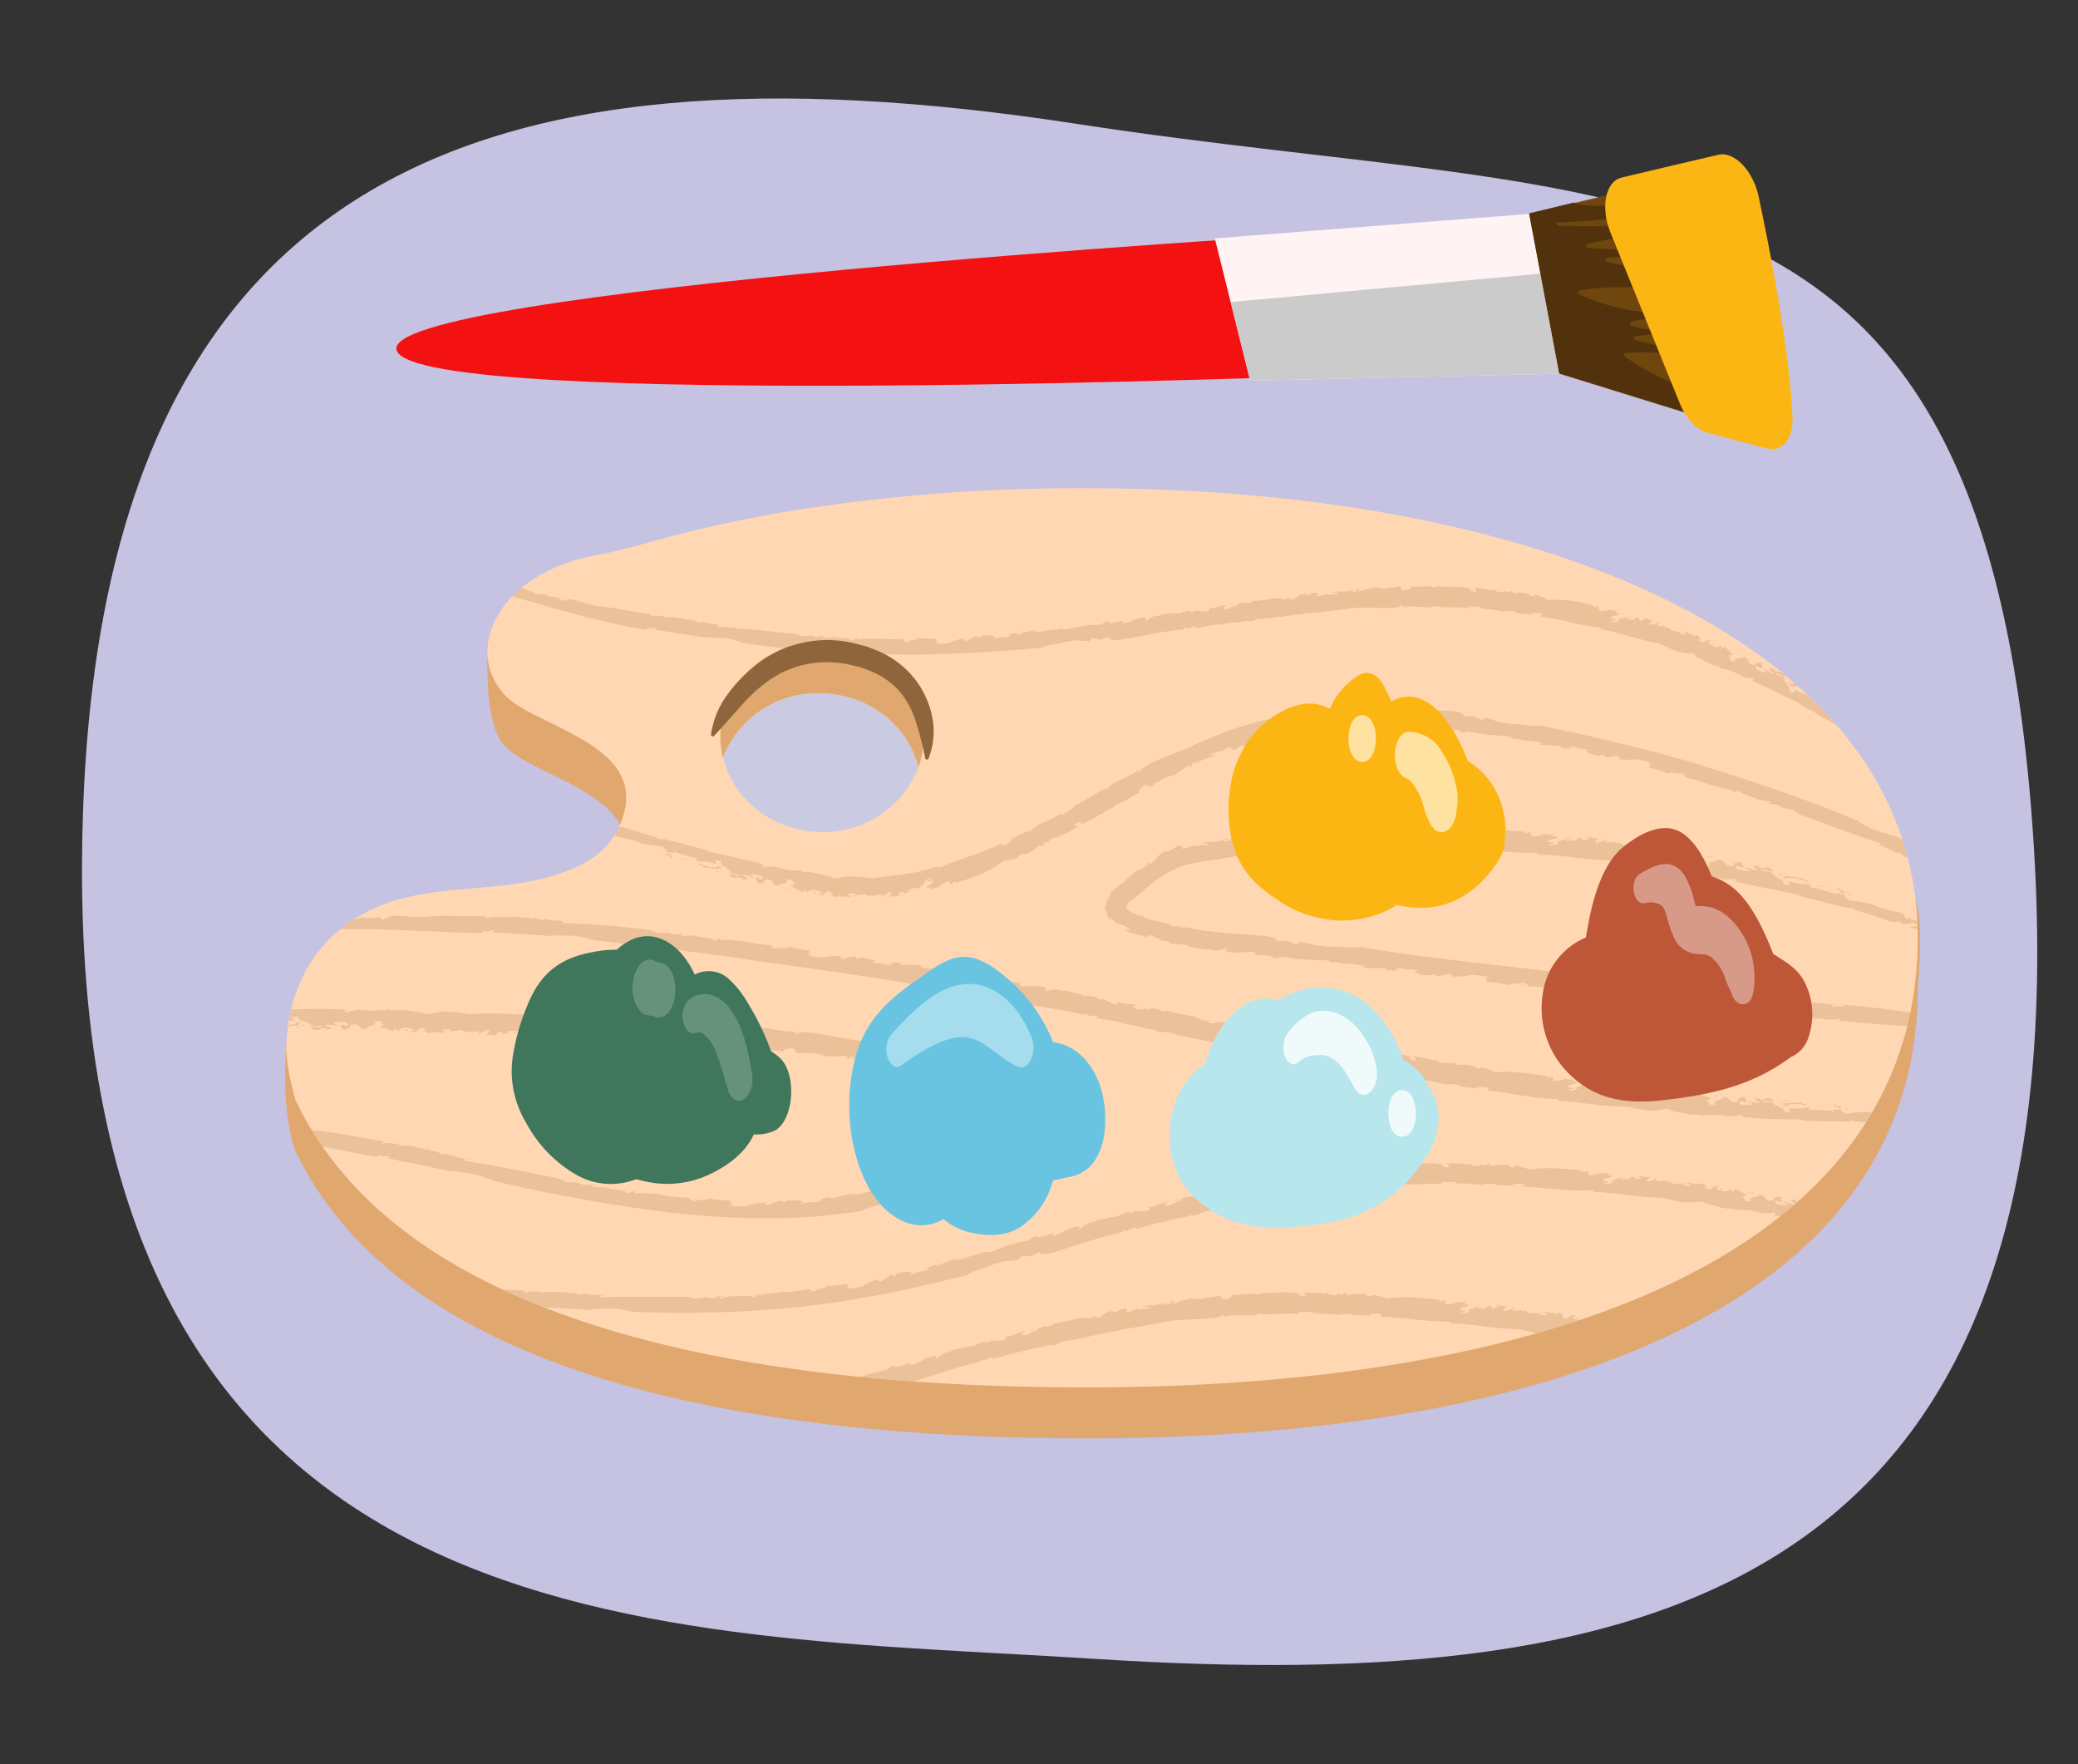
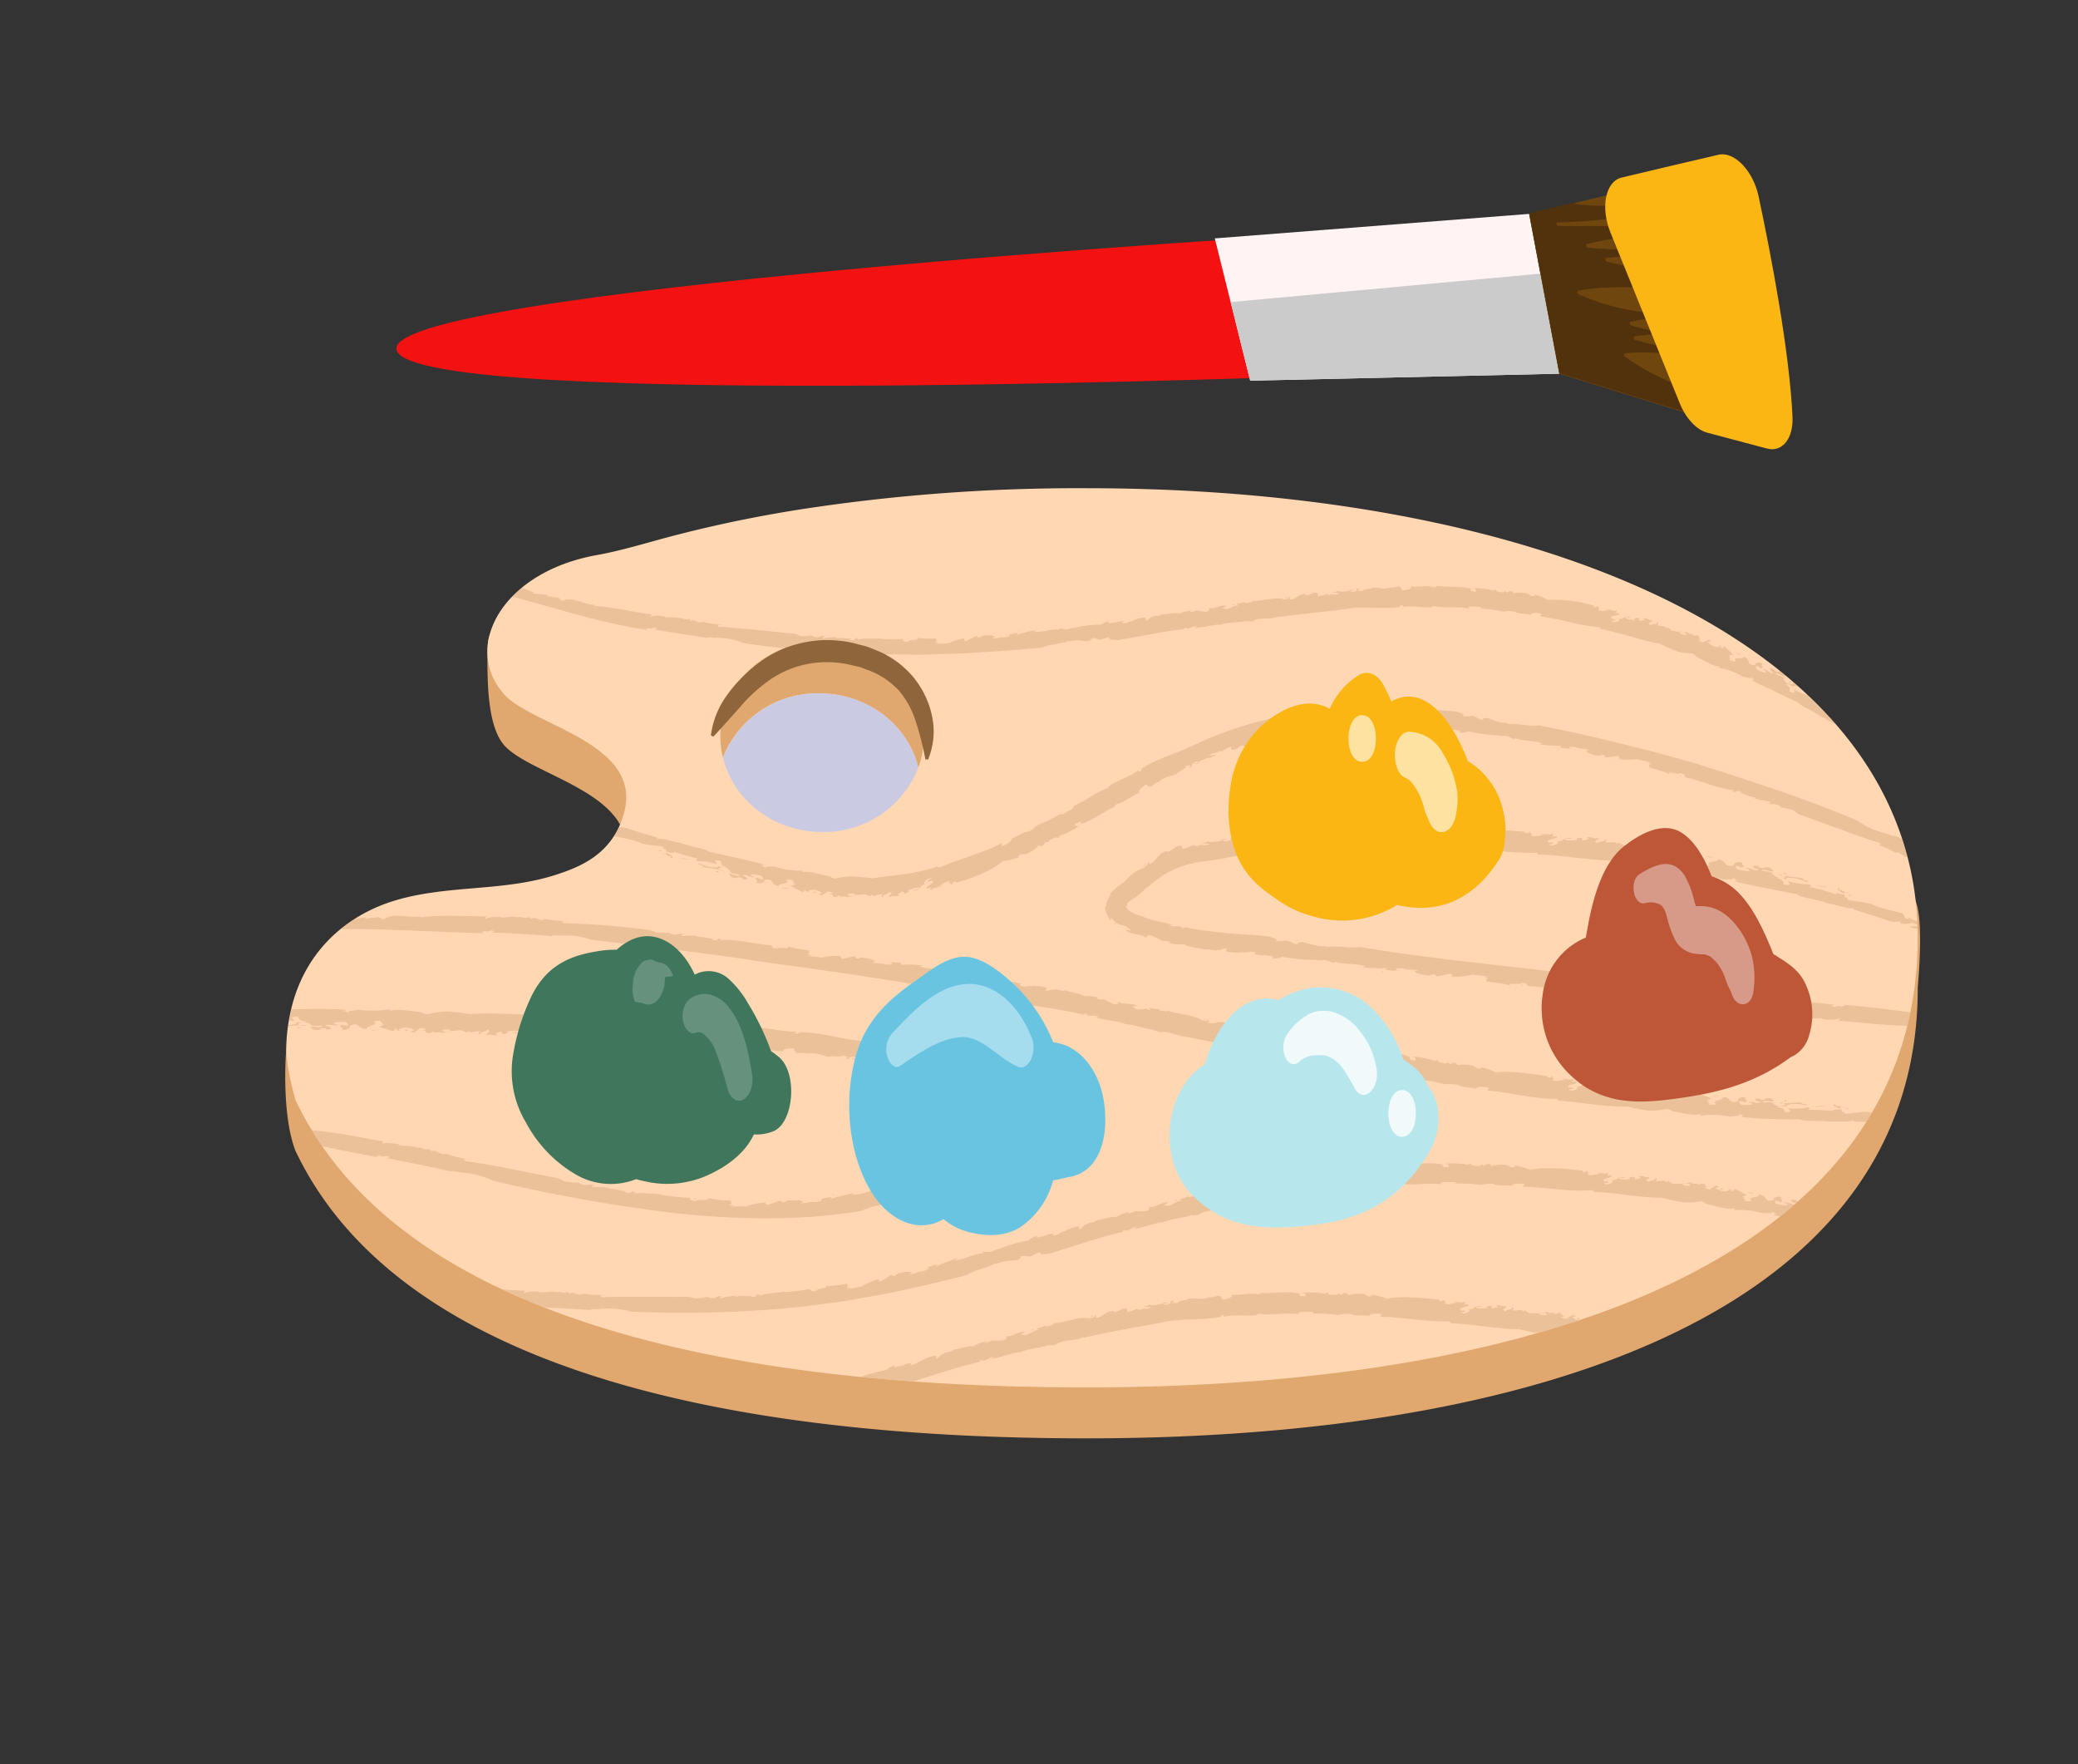
<svg xmlns="http://www.w3.org/2000/svg" id="Layer_1" data-name="Layer 1" viewBox="0 0 380 322.6">
  <rect x="0" y="0" width="380" height="322.6" fill="#333333" stroke="none" />
  <defs>
    <style>.cls-1{fill:#54c5d2;}.cls-2{fill:#c5c2e2;}.cls-3{fill:#ffd8b3;}.cls-4{fill:#fff3f3;}.cls-5{clip-path:url(#clip-path);}.cls-6{fill:#cfe8ca;}.cls-7{clip-path:url(#clip-path-2);}.cls-8{fill:#e0a76e;}.cls-9{clip-path:url(#clip-path-3);}.cls-10{opacity:0.3;}.cls-11{fill:#ba8b5b;}.cls-12{fill:#bd5738;}.cls-13{fill:#b7e6ed;}.cls-14{fill:#69c4e2;}.cls-15{fill:#40775c;}.cls-16{fill:#fcb614;}.cls-17{fill:#d79a88;}.cls-18{fill:#fee2a1;}.cls-19{fill:#f1fafb;}.cls-20{fill:#a5dcee;}.cls-21{fill:#66927d;}.cls-22{fill:#fa7d7d;}.cls-23{fill:#cbcae3;}.cls-24{fill:#8f663b;}.cls-25{fill:#f41111;}.cls-26{clip-path:url(#clip-path-4);}.cls-27{fill:#cccbcb;}.cls-28{fill:#70460f;}.cls-29{fill:#51320c;}</style>
    <clipPath id="clip-path">
      <path class="cls-1" d="M-84,148.34c-9.88-124.24-72.6-110-174.71-125.71-110.11-16.94-181,9.4-181.76,134.82-.88,145.34,106.51,140.83,185.22,145.87C-152.13,309.93-72.62,291.05-84,148.34Z" />
    </clipPath>
    <clipPath id="clip-path-2">
      <path class="cls-2" d="M371.47,148.34c-9.88-124.24-72.6-110-174.7-125.71C86.65,5.69,15.76,32,15,157.45c-.88,145.34,106.51,140.83,185.22,145.87C303.31,309.93,382.82,291.05,371.47,148.34Z" />
    </clipPath>
    <clipPath id="clip-path-3">
      <path class="cls-3" d="M198.69,89.27a332.74,332.74,0,0,0-52.29,3.87A238.88,238.88,0,0,0,123,98c-4.63,1.21-9.22,2.66-13.89,3.5C91.69,104.64,84.45,118.39,92.24,127c5.13,5.7,25.25,8.83,21.91,21.52-2,7.54-7.86,9.91-12.3,11.37-9.83,3.23-20,1.82-29.79,4.82-8.28,2.52-18.3,9.58-19.61,24.79-.26,3.07,0,5.74,1.56,11.59,18.26,38.52,75.34,52.59,144.68,52.59,83.95,0,152-24,152-82.22C350.69,118.23,282.64,89.27,198.69,89.27Z" />
    </clipPath>
    <clipPath id="clip-path-4">
      <polygon class="cls-4" points="228.62 69.61 285.13 68.33 279.63 39.11 222.15 43.59 228.62 69.61" />
    </clipPath>
  </defs>
  <g id="gegb8_01.205c">
    <path class="cls-1" d="M-84,148.34c-9.88-124.24-72.6-110-174.71-125.71-110.11-16.94-181,9.4-181.76,134.82-.88,145.34,106.51,140.83,185.22,145.87C-152.13,309.93-72.62,291.05-84,148.34Z" />
    <g class="cls-5">
      <path class="cls-6" d="M34,315.47c-2.82-2.41-7.89-2.06-12,1-4.57,3.45-6.23,9-3.7,12.32s8.29,3.3,12.86-.15c3.27-2.46,5.05-6,4.88-9l.43-35.53-2.11,0Z" />
      <path class="cls-6" d="M23.88,331.77A7.15,7.15,0,0,1,18,329.11c-2.68-3.56-1-9.37,3.79-13,3.92-3,8.73-3.55,11.84-1.58l.34-30.92,3,0-.44,36c.18,3.28-1.75,6.88-5.06,9.37A12.91,12.91,0,0,1,24,331.77Zm5.46-17.4a12,12,0,0,0-7,2.51c-4.36,3.29-6,8.53-3.61,11.68A6.32,6.32,0,0,0,24,330.85a12,12,0,0,0,6.93-2.54c3-2.27,4.85-5.65,4.69-8.61L36,284.59h-1.2l-.35,31.89-.75-.65A6.65,6.65,0,0,0,29.34,314.37Z" />
    </g>
  </g>
-   <path class="cls-2" d="M371.47,148.34c-9.88-124.24-72.6-110-174.7-125.71C86.65,5.69,15.76,32,15,157.45c-.88,145.34,106.51,140.83,185.22,145.87C303.31,309.93,382.82,291.05,371.47,148.34Z" />
  <g class="cls-7">
    <path class="cls-2" d="M292.06,307.36l.12-.35-1.78-.6-8.93,26.31c-1.71-2.81-6.08-3.91-10.4-2.44-4.8,1.64-7.72,5.83-6.51,9.36s6.07,5.05,10.87,3.41c3.43-1.17,5.89-3.64,6.58-6.24l6.87-20.14a27.8,27.8,0,0,1,4.58,6.58c2.72,5-3.49,11.28-3.49,11.28s11.36-6.51,6.11-15.28C291.36,311.37,292.43,308.33,292.06,307.36Z" />
    <path class="cls-2" d="M271.57,344.17a10.25,10.25,0,0,1-3.06-.45,6,6,0,0,1-3.33-9.73,11.47,11.47,0,0,1,5.74-4.14c4.1-1.4,8.29-.6,10.4,1.88l8.8-25.9,2.64.9-.22.64a4.42,4.42,0,0,1,.09.91c.07,1.51.2,4.66,3.84,10.74a9,9,0,0,1,1.16,7.11c-1.37,5.28-7.19,8.66-7.43,8.8l-2.9,1.67,2.34-2.39c.06-.06,5.94-6.13,3.42-10.74a32.12,32.12,0,0,0-4-5.93L282.45,337c-.75,2.83-3.39,5.34-6.87,6.53A12.65,12.65,0,0,1,271.57,344.17Zm3.32-14.07a11.4,11.4,0,0,0-3.67.62,10.55,10.55,0,0,0-5.28,3.79,5.12,5.12,0,0,0,2.84,8.33,10.53,10.53,0,0,0,6.5-.22c3.15-1.08,5.62-3.4,6.29-5.93l7.11-20.86.52.5a28.53,28.53,0,0,1,4.67,6.7c1.72,3.15.15,6.72-1.42,9.11a13.24,13.24,0,0,0,4.29-6.25,8.12,8.12,0,0,0-1.06-6.4c-3.76-6.28-3.9-9.58-4-11.17a3.3,3.3,0,0,0-.08-.8l-.06-.15,0-.07-.9-.3-9.1,26.8-.52-.84C280,331.12,277.58,330.1,274.89,330.1Z" />
    <path class="cls-2" d="M379.77,278.6h-.09l-.06,1.33-2.73,24.21c-2.41-2.53-7.2-2.69-11.36-.17-4.62,2.8-6.7,7.82-4.65,11.21s7.47,3.88,12.09,1.08c3.29-2,5.3-5.12,5.42-8l3.17-27.76c4-.12,13.51-.44,22.29-.74l-2.69,23.91c-2.41-2.54-7.21-2.69-11.37-.17-4.62,2.79-6.7,7.81-4.64,11.2s7.46,3.88,12.08,1.09c3.3-2,5.3-5.13,5.43-8l3.2-28.11H406l0-1,.34-3h0l.19-1.79s-26,.89-26.32.87Zm24.3-.81c-6.37.22-17.62.61-22.29.75l.24-2.09,22.29-.71Z" />
    <path class="cls-2" d="M366.82,318.56a7.16,7.16,0,0,1-6.36-3.13c-2.19-3.62,0-8.95,4.81-11.88,3.94-2.38,8.49-2.5,11.24-.41l2.62-23.26.08-1.76h.12l.44-3.89.47,0h0c.61,0,17.42-.57,26.26-.87l.56,0-.61,5.36.06,1.43h-.22l-3.15,27.69c-.14,3.11-2.31,6.33-5.67,8.36a12.18,12.18,0,0,1-7.3,1.84,6.78,6.78,0,0,1-5.45-3.09c-2.19-3.62,0-9,4.81-11.88,3.94-2.39,8.48-2.51,11.24-.41l2.52-22.4L382,281l-3.12,27.34c-.14,3.11-2.31,6.32-5.66,8.35A12.46,12.46,0,0,1,366.82,318.56Zm4.86-15.9a11.64,11.64,0,0,0-5.9,1.73c-4.38,2.65-6.39,7.38-4.48,10.54s7,3.56,11.41.91c3-1.83,5.07-4.81,5.19-7.59L381.12,280h.42c4-.12,13.51-.44,22.3-.74l.56,0-2.87,25.51-.73-.76c-2.27-2.38-6.89-2.42-10.75-.08-4.38,2.65-6.39,7.37-4.48,10.53a5.88,5.88,0,0,0,4.7,2.63,11.27,11.27,0,0,0,6.71-1.71c3-1.84,5.06-4.82,5.19-7.59l3.25-28.57h.09l0-.53.49-4.3c-6.11.21-22.35.76-25.34.84l-.43,3.85h-.06l0,.87-2.85,25.29-.72-.76A6.6,6.6,0,0,0,371.68,302.66Zm8.09-24.05h0Zm1.46.44.35-3.08,23.28-.74-.35,3h-.42c-6.37.22-17.63.61-22.29.75Zm1.23-2.13-.13,1.11c4.85-.15,15.12-.5,21.3-.71l.13-1.07Z" />
  </g>
  <path class="cls-8" d="M198.69,98.54a332.74,332.74,0,0,0-52.29,3.87,238.88,238.88,0,0,0-23.4,4.86c-4.63,1.21-9.22,2.66-13.89,3.5-10.89,2-19.75.35-19.93,7.38-.19,7.36.14,14.92,3.06,18.16,5.13,5.71,25.25,8.83,21.91,21.52-2,7.54-7.86,9.92-12.3,11.37C92,172.43,81.89,171,72.06,174c-8.28,2.52-18.39,2.42-19.7,17.64-.26,3.06-.64,12.73,1.65,18.74C72.27,248.92,129.35,263,198.69,263c83.95,0,152-24,152-82.22,0-.63,1.19-12.07-.38-16C338,134.18,263.84,98.54,198.69,98.54Z" />
  <path class="cls-3" d="M198.69,89.27a332.74,332.74,0,0,0-52.29,3.87A238.88,238.88,0,0,0,123,98c-4.63,1.21-9.22,2.66-13.89,3.5C91.69,104.64,84.45,118.39,92.24,127c5.13,5.7,25.25,8.83,21.91,21.52-2,7.54-7.86,9.91-12.3,11.37-9.83,3.23-20,1.82-29.79,4.82-8.28,2.52-18.3,9.58-19.61,24.79-.26,3.07,0,5.74,1.56,11.59,18.26,38.52,75.34,52.59,144.68,52.59,83.95,0,152-24,152-82.22C350.69,118.23,282.64,89.27,198.69,89.27Z" />
  <g class="cls-9">
    <g class="cls-10">
      <path class="cls-11" d="M353.12,144.45c.92.59-.26-.61.66.31A.62.62,0,0,1,353.12,144.45Z" />
      <path class="cls-11" d="M71.93,100.2a22.08,22.08,0,0,1,5.66,1.56,35.14,35.14,0,0,0,5.84,1.74c.44.1-.27.47.74.66,3.78.38,9.23,2.52,13.49,4.18l-.3.07c.81.33,2,.12,2.82.43,0,.09-.32.06-.15.24.3-.23,1.63.3,2.07.16.32.2.23.42.66.65l.59-.21c1.6-.45,3.43.86,5.46.91-.11,0-.32.07-.18.18,1.6.15,3.39.36,5.2.68s3.66.69,5.43.9c-.16.09-.33.28-.15.45.24-.32,1.34-.22,2.29-.13.36.43,1.67,0,2.74.34l-.11.06c.88-.24,1.18.43,1.91.09l.47.37c.44-.45,1.14.44,1.86.27v-.1c.66,0,1,.26,1.56.26l.05.07c1.4.06,2.17.46,2.19.06.44.39-1.36,0-.67.53,1.16,0,2.32.15,3.48.26s2.33.18,3.49.29c2.34.21,4.66.54,7,.69.51.21.84.28.95.44a12.12,12.12,0,0,0,2.18-.1c-.16,0,.28.23.53.27.83.22.95-.37,1.86-.12-.38.08-.51.2-.4.36a14,14,0,0,1,2.8-.19c-.15.06-.38.09-.35.22,1-.31,1.86.16,2.77,0l-.35.22c1.42.35.45-.47,1.68-.24-.3.06-.2.16-.26.25,1.18-.38,3-.1,4.22-.25a.08.08,0,0,0-.05.1c1.26,0,2.58.13,4,0,.5.11-.18.57,1.16.51,0-.47,2.27-.15,1.49-.7a16.76,16.76,0,0,0,3.7.08c-.51.19.56.57-.38.62l.72.27c-.11.2-.74,0-.52.18a20.47,20.47,0,0,1,2.3-.15,9.23,9.23,0,0,1,3.1-.91c-.67.19.39.51-.06.59l2-1c.47,0,.12.37.8.22,0-.12.25-.21.46-.32.18,0,2-.2,2.19.25.21.17-.77.13-.24.27.88,0,.91-.2,1.78-.24l0,.06c.58,0,1.7-.27,1-.49-.4,0,.17.27-.43.16a6,6,0,0,1,2.27-.48c-.29.09-.25.21-.36.35a20.2,20.2,0,0,1,3.68-.89c0-.22-.46.43-.66.33,1.7.17,3.43-.67,4.86-.35-.22.06-.15-.3-.13-.24.81-.06.8.26,1.32.09.07.18.65-.12,1.19-.24.26-.16.15.08-.32.15a21.63,21.63,0,0,1,5.48-.74,3.28,3.28,0,0,1,1.42-.61l-.12.31c.38.12,1.33-.19,1.43,0,.81-.45-3.25.71-2.13.29.33.21,1.55-.65,1.35-.23a7.05,7.05,0,0,1,2.34-.36c-.23,0-.6.48,0,.37,1.13-.2.31-.17,1.22-.39l.56-.2c0-.28,1-.1.56-.35.17.21,1.63-.38,1.58.1l-.11.39c.49-.1.76-.5,1.12-.72.07,0,.21.08.19.15,0-.57,1.19-.12,1.71-.64,1.06,0,2.62-.37,3.16-.1a7.07,7.07,0,0,1,2.39-.61c-.17.08-.42.13-.45.26.59.08.71-.09,1.22-.26a10.07,10.07,0,0,0,1.85.25c.76-.28.44-.54.5-.73.8.43,2.17-.69,3.15-.33-.26.12-1.11.44-.43.48.8.44,1.39-.63,2.6-.53l-.35-.41c.56.2,1.68-.52,1.63,0,.36-.22,1.39,0,1.2-.47,2,.1,4.65-.87,5.93-.22.27-.11,1-.13.8-.34-.49-.19-.62.26-.81.12.24-.05.28-.18.3-.24.61,0,1.09,0,.57.43,1.36.12,1.28-.92,3-1-.06.2.08.25.57.17l.92-.42c1.11,0,.67.35.73.66.58-.11,1.3-.17,1.54-.43l.75.32c-.54-.24.47-.23.74-.33l-.27.1c.12.12.79,0,1.13-.09-.09-.19-.8-.2-1.18-.23.29-.16.76-.17,1.14-.37-.1.32,1,.13,1.46.13s.58-.32.74-.32c0,.16.88,0,.48.21-.18.07-.43-.12-.73,0,.37.09.35.37,1.07.12.54-.19-.19-.6.88-.48-.27.1-.31.23-.52.35l1,.09,0-.28c.14.06.05.09.11.12.28-.32,1.5-.17,1.71-.51a11.16,11.16,0,0,1,1.54.15l-.09,0a3.52,3.52,0,0,0,1.84-.2l0,.06a4.23,4.23,0,0,0,1.47-.23c.81.2.29,1,1.17.69.81,0,1.28-.5.95-.68,1.47.2,3.15-.25,4.5.2.21-.11.08-.18.52-.24,2.15.23,4.59-.08,6.27.56-.64.09-.07.28-.07.44.54-.21.6.32.82-.09,0-.26,0-.38-.57-.54a13.31,13.31,0,0,1,3.94.5c-.35-.15-.06-.2.23-.25-.14.39.8.55,1.53.48l.13-.23.43.3c.29,0,.37-.47,1.05-.13a.43.43,0,0,0,.17.29,5.53,5.53,0,0,1,2.62.06l.6.45c.35,0,1-.12.37-.31a7,7,0,0,1,2.58,1,24.25,24.25,0,0,1,8.54,1.07l-.13.16c.68.34.45-.22.93,0-.28.12.45.51-.16.58,1,.44,1.4,0,2.09.1.17-.21-.57,0-.37-.25.14-.07,1.38.54,1.63.25.22.21,0,.41-.23.52H296c.64.63-1.93.23-1.27,1l.58.11c.44.53-1.61,0-.22.52.66,0,1.34-.35.83-.66,1.32.27.83-.67,2.22-.24.32.32-1.13-.27-.95.1.58.47,1.37.22,1.92.49-.6-.32.05-.51.49-.46.66.38-.56.2.44.53.22-.15,1.2,0,.44-.41.51-.36,1,.45,1.66.28.22.43-1.26.4-.22.93-.08-.37,1.48,0,1.05-.62.41.23.37.49,0,.58.55.39,1.68-.06,1.67.62l.32-.25c.16.17.4.34.66.61.53.19,1.89.17,1.66.63.19,0,1.39.5,1.05,0-.69-.49-1-.11-1.22-.69.41.54,1.11.37,1.59.41v.21c.28,0,.86.3,1.1.17-.24,0-.18.19,0,.31l.38-.17c1.11.27.06.58,1.12.9l-.87-.09c.19,0,.44.41,1,.52.29-.18.77-.34,1-.47.62.11.14.38.81.34l-.86,0c-.15,0,.33.6,1.1.9.52.12,1.43.09.72-.38.38.17.85.55.47.6.9.29,0-.32.81-.15.24.3,1.08,1,1.55,1.44l-1,.07.52.23c-.81,0,.22.4-.3.59a3.35,3.35,0,0,0,1.17.33c-.77-1,1.5-.26,1.43-.9,1.48.48.31,1.62,2.12,1.53-.17-.25.69-.3-.25-.58.84.47.83-.22,1.75.48-.86-.16.56.9-.67.67.15-.13-.55-.42-.74-.45.27.36-.31.47.57.9.56.21,1.29.56,1.32.24s-.84-.36-.35-.49c1.12.42,1.08.94,1.77.66-.69-.29-.72-.67-.61-.86l.85.26-.25.12c1.2.75.55-.16,1.75.49l.37.67c-.44.15-1.69-1-1.74-.4.79.4,1.18.27,1.85.8-.19,0-.42-.15-.61-.19.28.17.19,1,1.51,1.2.66.15.25-.11.37-.29,1.28.61,1.76.61,2.58,1-.37.28,1.4.8.3.7A4.75,4.75,0,0,0,328,125.4c.22.69-.95-.59-1.45-.28,1,.55.71,1,.71,1.34a2.2,2.2,0,0,0,.79.23c.26-.21-.1-.4,0-.69a7.69,7.69,0,0,0,3,1.17c.29.33,0,.53-.43.32a28.87,28.87,0,0,1,3.9,2.32c-.54-.9,1.43.7,1.1,0-.6-.48-1-1.13-.51-1.11.4.28-.12.19,0,.38.67.08.59.86,1.33.79-1.27-.56-.55.39-1,.6,1,.32-.18.22.66.72a17.51,17.51,0,0,1,3,1.34c1,1,2.93,1.89,4,2.54.42.53-.19.65.34,1.11.68.46-.22-.74.65.12H344c.36.12,1.64,1.51,2.3,1.19l-.58.19a1.3,1.3,0,0,0,.58.25c-.09.14.05.41-.31.28.42.7,1.31.85,2,1.3l-.26-.53a24.17,24.17,0,0,1,3,2.14l-.2.2.74.35c-.32.1.16.68.63.75l-2.06-.7c-.36-.48.7.11.58-.33s-1.14-1.07-1.46-1a1.79,1.79,0,0,0,.77.42c-.1.4-.67,0-1.11-.05.21.14.42.45.54.38a5.49,5.49,0,0,1-1.58-.88c.54.19-.1-.36.13-.33-.25.24-.94-.12-1.71-.77-.36-.73-1.69-.87-2.58-1.62a4.4,4.4,0,0,1,1.9.39c-.5-.56-.67-.46-1.18-1a2.76,2.76,0,0,1-1.73-.22l.1-.24c-.79-.37-1,0-1.88-.7-1.52-1.12-3.14-2.17-4.33-3l.09-.24c-1,.06-2.4-1.18-3.44-1.51a16.85,16.85,0,0,0-2.39-1.44,5.46,5.46,0,0,1-1.78-1.15c-1.46-.68-2.84-1.31-4.2-2s-2.79-1.27-4.26-2l.66-.09c-.66,0-.26-.36-.81-.57.48.56-.89,0-1.36,0a12.58,12.58,0,0,0-4.41-1.63l.05-.26a5.16,5.16,0,0,1-2.06-.68c-.68-.34-1.4-.74-2.15-1.08a1.63,1.63,0,0,0-.8-.65,10.24,10.24,0,0,1-2.73-.36,34.67,34.67,0,0,1-3.21-1.4c-3.59-.65-7-2-10.72-2.65l-.19-.35a38.08,38.08,0,0,1-5.7-1,51,51,0,0,0-5.31-1l.39-.45c-.93-.34-2.22-.2-2,.18-.93-.3-2.43-.11-3-.62a6.72,6.72,0,0,0-2.06,0,23.63,23.63,0,0,0-4.57-.52l.46.08c.22-.09.26-.31-.21-.39s-1-.07-1.46-.09-.77.06-.44.39c-2-.45-4.67,0-6.59-.52.16.16-.33.19-.54.3-1.75,0-3.59-.36-5-.09-.28-.07.44-.29-.27-.29-.42.07,0,.22-.52.33-2.83.37-5.77-.11-8.35.17-4.58.66-9.38,1-13.77,1.69l0-.13c-1.41.65-3.52,0-4.6.86-.37-.06-1.34.14-1.11-.13-1.13.49-3.34.17-5,.84a1,1,0,0,0,.42-.13c-1.76,0-3.22.59-5.07.62.18-.08.5-.17.54-.3-.74-.12-1.58.77-2.06.24-.4.07-.24.34,0,.28-4,.37-8.22,1.37-12.37,2-3,0-.31-1-2.61-.24-.21-.1-.11.24-.16.12-.9.26-1.5-.51-2.1-.14.3.34-.4.25-.4.47-1.85-.05-2.25-.34-3.67.09l.09-.2c-1.64.73-3.63.58-5,1.3-2.35.17-4.67.45-7,.57l-6.89.45-6.86.22c-2.29.1-4.58,0-6.88,0-9.08-.36-18-.65-27.12-2.12a11.23,11.23,0,0,0-4.61-.91c.1-.07.25-.06.1-.16-.17.39-1.65-.2-1.93.16-3.38-.51-6.48-1-9.94-1.57.56.05.89-.24.24-.32L119,115l-.09-.13c-.46,0-1,.1-.54.31-8.75-1.3-17-4.07-25.35-6.27-1.92-.73-4.75-1.42-6.91-2-3.08-1.2-6-2.48-8.91-3.56s-5.87-2.26-9.09-3.21C68.06,100.2,69.26,99.5,71.93,100.2Z" />
      <path class="cls-11" d="M352.06,143.7c-.06-.31-.6-.85.05-.71C352.05,143.19,352.23,143.6,352.06,143.7Z" />
      <path class="cls-11" d="M336.47,130.43c-.06,0-.21-.21-.25-.28.23.12.52.09.64.28C336.63,130.32,336.61,130.42,336.47,130.43Z" />
      <path class="cls-11" d="M332,127.67c.15-.12,1.19.32,1.78.64Z" />
      <path class="cls-11" d="M328.08,124.67c-.31-.34-.16-.36.34-.08C328.41,124.69,328.22,124.65,328.08,124.67Z" />
      <path class="cls-11" d="M327.57,124.87a1.53,1.53,0,0,1-.61-.56C326.9,124.45,327.84,124.67,327.57,124.87Z" />
      <path class="cls-11" d="M318.24,119.72c-.24-.09-.81-.17-.95-.45C317.48,119.51,318.53,119.56,318.24,119.72Z" />
-       <path class="cls-11" d="M313.59,118a.76.76,0,0,0-.39-.15c-.24-.18.1-.19.34-.12Z" />
      <polygon class="cls-11" points="225.27 110.6 225.78 110.44 225.73 110.63 225.27 110.6" />
      <path class="cls-11" d="M186.73,115.32c-.52.15-.38-.15-.47-.17C186.73,115.1,186.1,115.39,186.73,115.32Z" />
      <polygon class="cls-11" points="165.82 116.75 165.98 116.75 165.93 117.12 165.82 116.75" />
      <path class="cls-11" d="M98,147.05c-1.19-.24.54.49-.8-.07A.74.74,0,0,1,98,147.05Z" />
      <path class="cls-11" d="M404.84,184.23c-3.82-1.19-7.79-4.57-11.82-6.14-.45-.2.37-.39-.68-.83-4-1.37-9.49-4.84-13.73-7.64H379c-.81-.53-2.08-.62-3-1.14,0-.09.35,0,.2-.2-.36.15-1.7-.71-2.19-.71-.3-.28-.16-.48-.57-.83l-.67,0c-1.82,0-3.52-1.77-5.69-2.35.13,0,.35,0,.22-.13-1.69-.57-3.56-1.29-5.44-2.1s-3.8-1.67-5.65-2.37c.19,0,.41-.18.25-.4-.32.25-1.48-.16-2.48-.53-.29-.52-1.8-.42-2.86-1.11l.13,0c-1,0-1.17-.73-2-.59l-.43-.5c-.57.33-1.12-.76-1.93-.81l0,.11c-.71-.16-.95-.54-1.6-.72l0-.08c-1.49-.48-2.23-1.06-2.34-.68-.39-.5,1.45.42.83-.33-2.46-.75-4.91-1.64-7.35-2.55L329,148.91c-.5-.35-.84-.52-.91-.71a16.85,16.85,0,0,0-2.37-.54c.17.05-.24-.3-.49-.41-.84-.46-1.12.08-2-.44.42,0,.6,0,.52-.23a16.52,16.52,0,0,1-3.05-.65c.17,0,.42,0,.43-.11-1.2,0-1.95-.72-3-.82l.43-.1c-1.43-.78-.6.31-1.86-.29.33,0,.25-.09.34-.16-1.36,0-3.31-.78-4.59-1a.07.07,0,0,0,.08-.07c-1.35-.37-2.72-.93-4.25-1.21-.51-.26.34-.5-1.11-.84-.08.46-2.48-.52-1.79.23a25.33,25.33,0,0,0-3.94-1.23c.6,0-.44-.72.59-.47l-.69-.49c.16-.16.77.29.59,0-.51-.13-2.05-.38-2.49-.56a11.71,11.71,0,0,1-3.58-.05c.77,0-.28-.61.23-.56l-2.37.3c-.51-.12,0-.39-.78-.47,0,.13-.33.12-.59.16s-2.15-.42-2.26-.92c-.18-.23.86.11.33-.19-.95-.23-1-.09-2-.32v-.06c-.61-.21-1.89-.24-1.27.16.43.12-.1-.3.51,0a6.77,6.77,0,0,1-2.57-.25c.34,0,.33-.12.49-.22a30.66,30.66,0,0,1-4.19-.29c-.07.21.62-.27.8-.12-1.76-.7-3.86-.36-5.3-1.09.25,0,.07.33.07.27-.88-.2-.78-.51-1.38-.5,0-.19-.74-.06-1.34-.11-.33.08-.14-.11.38-.05a31.89,31.89,0,0,1-6.09-.77,3.8,3.8,0,0,1-1.68.21l.21-.27c-.38-.22-1.48-.14-1.53-.39-.49.12.43.15,1.31.16s1.71.06,1.06.1c-.3-.3-1.84.22-1.51-.13a8.34,8.34,0,0,1-2.61-.22c.24.07.76-.32,0-.38-1.27-.08-.37.08-1.41.09l-.65.07c-.07.28-1.13-.12-.69.23-.14-.25-1.84,0-1.68-.46l.2-.35a3.71,3.71,0,0,0-1.36.46c-.07,0-.21-.12-.18-.17-.12.55-1.31-.1-2,.3-1.14-.26-2.91-.09-3.45-.43a8.41,8.41,0,0,1-2.69.26c.2-.07.48-.07.53-.2-.64-.17-.79,0-1.36.12a11.88,11.88,0,0,0-2-.44c-.87.21-.55.5-.63.69-.84-.54-2.43.56-3.47.14.3-.1,1.25-.39.51-.46-.86-.46-1.57.52-2.88.46l.37.41c-.6-.2-1.83.53-1.77.05-.4.22-1.53.06-1.32.48-2.15,0-5,1.17-6.42.76-.27.15-1,.26-.82.44.55.12.64-.34.86-.22-.26.08-.28.21-.3.28-.66.06-1.17.15-.66-.36-1.5.09-1.27,1.09-3.08,1.49,0-.2-.13-.22-.64,0L226,137c-1.17.29-.79-.19-.92-.48-.59.26-1.34.54-1.53.86l-.87-.1c.63.07-.43.37-.69.55l.26-.18c-.16-.08-.84.25-1.17.43.15.14.9-.05,1.3-.14-.25.24-.75.38-1.09.7,0-.34-1.05.21-1.53.38s-.51.52-.67.58c-.07-.15-.89.35-.56,0,.17-.12.48,0,.73-.29-.4,0-.47-.23-1.13.27-.5.38.38.48-.74.78.24-.19.24-.34.41-.53l-1,.31.08.28c-.16,0-.08-.07-.16-.08-.17.41-1.46.79-1.54,1.19-.48.26-1.12.31-1.6.52l.08-.07a3.94,3.94,0,0,0-1.75,1v-.07a4.84,4.84,0,0,0-1.35.89c-.88.22-.75-.81-1.45,0-.79.43-1,1.11-.61,1.1-1.51.57-2.91,1.85-4.43,2.18-.15.21,0,.2-.38.49-2.14,1-4.25,2.69-6.18,3.1.55-.43-.1-.27-.18-.4-.39.49-.73.09-.71.57.17.2.18.33.82.1a15.3,15.3,0,0,1-3.92,2c.41-.08.17.14-.07.35-.1-.41-1,0-1.7.51V154h-.58c-.24.21-.07.61-.89.75a.47.47,0,0,0-.32-.13,6.37,6.37,0,0,1-2.46,1.57l-.82,0c-.33.2-.83.67-.17.48a9,9,0,0,1-3,.73,16.93,16.93,0,0,1-4,2.35c-.78.34-1.57.68-2.38.95s-1.6.5-2.35.72l0-.2c-.85.08-.32.44-.92.49.21-.25-.71-.18-.14-.58-1.2.14-1.41.68-2.16,1,0,.26.58-.3.51,0-.12.11-1.67.21-1.77.61-.33-.07-.16-.39,0-.57l-.68.34c-.95-.21,1.82-1.22.79-1.52l-.63.22c-.69-.23,1.6-.84,0-.58-.66.37-1.18,1-.5,1-1.48.36-.53,1-2.17,1.22-.48-.13,1.3-.27.93-.51-.81-.16-1.51.42-2.21.43.78,0,.19.49-.3.63-.87-.09.5-.4-.69-.32-.17.23-1.26.5-.29.55-.39.52-1.26,0-1.89.4-.41-.31,1.17-.84-.15-.94.24.32-1.59.53-.87,1-.53-.07-.59-.32-.22-.54-.74-.14-1.77.63-2,0l-.26.33c-.23-.11-.56-.17-.93-.37-.64,0-2.09.39-2-.11-.21,0-1.67-.08-1.13.31.9.27,1.06-.18,1.55.3-.63-.39-1.32,0-1.87.07l-.07-.2c-.32.06-1,0-1.26.15.25-.08.14-.23-.11-.3l-.35.26c-1.3,0-.25-.54-1.5-.58l1-.14c-.21,0-.6-.28-1.2-.26-.25.24-.72.5-.95.68-.71,0-.27-.34-1-.15l.94-.21c.14-.07-.55-.51-1.47-.64-.59,0-1.57.24-.66.53-.47-.07-1.09-.34-.69-.47-1.06-.08.09.31-.84.33-.34-.25-1.43-.71-2.07-1.1l1-.27-.62-.11c.86-.21-.35-.35.17-.64a4.44,4.44,0,0,0-1.36-.1c1.1.85-1.54.53-1.3,1.15-1.72-.22-.75-1.55-2.69-1.1.25.21-.67.44.42.52-1-.3-.83.38-2-.14,1,0-.83-.78.55-.79-.13.16.7.31.91.31-.38-.31.21-.52-.84-.78-.66-.1-1.54-.31-1.48,0s1,.21.5.42c-1.31-.21-1.4-.74-2.07-.32.82.16.94.53.87.74l-1-.11.24-.16c-1.47-.53-.54.26-2-.18l-.58-.59c.44-.25,2.08.72,2,.08a13.13,13.13,0,0,1-2.18-.45c.21,0,.48.06.69.07-.33-.11-.47-1-1.93-.88-.74,0-.24.16-.31.36-1.53-.34-2-.25-3-.48.32-.36-1.7-.51-.51-.64a5.77,5.77,0,0,0,3.25.7c-.41-.64,1.17.39,1.63,0-1.21-.34-1-.81-1.13-1.17a2.74,2.74,0,0,0-.9-.08c-.23.26.21.38.16.69a9.4,9.4,0,0,0-3.5-.56c-.41-.27-.18-.52.36-.41a44.39,44.39,0,0,1-4.83-1.37c.85.76-1.72-.35-1.17.24.79.33,1.4.87.89,1-.5-.17.07-.2-.11-.37-.72.09-.89-.7-1.65-.46,1.51.25.45-.51.82-.82-1.11-.07.12-.25-.92-.54a30.58,30.58,0,0,1-3.64-.51c-1.37-.76-3.72-1-5-1.37-.64-.38,0-.68-.78-1s.52.64-.72.09l.15-.06c-.42,0-2.29-.94-2.84-.43l.52-.35a1.51,1.51,0,0,0-.69-.07c0-.16-.21-.37.21-.36-.71-.54-1.69-.41-2.56-.64l.48.43c-1.55-.19-2.47-.74-3.93-1l.12-.26-.9-.07c.28-.2-.46-.59-1-.49l2.4-.05c.58.33-.76.14-.45.51a2.57,2.57,0,0,0,1.9.42,2.13,2.13,0,0,0-1-.13c-.06-.42.71-.2,1.16-.34-.27-.06-.62-.28-.71-.18a6,6,0,0,1,2,.31c-.63,0,.26.32,0,.37.16-.31,1-.18,2.07.2.67.6,2.1.32,3.32.76a5.27,5.27,0,0,1-2.12.22c.74.38.87.23,1.61.61a3.25,3.25,0,0,1,1.89-.32v.26c1,.13,1.07-.23,2.23.16,2,.68,4.07,1.25,5.6,1.7v.27c1-.3,2.92.59,4.14.67,1.9.78,4.34.94,5.23,1.64,3.53.76,6.6,1.41,10.18,2.36l-.69.22c.71-.11.37.31,1,.41-.66-.46,1-.17,1.47-.3a14,14,0,0,0,5.16.76v.27c1.52-.21,3.18.46,5,.77a1.85,1.85,0,0,0,1,.42,16.43,16.43,0,0,1,3-.4c1.05.06,2.75.22,3.83.35,3.93-.6,7.94-.77,11.83-2.16l.37.22c3.66-1.61,8.44-2.82,11.46-4.53l-.1.6c1.06-.27,2.18-1.15,1.78-1.36,1-.31,2.34-1.35,3.14-1.3,1-.41,1.11-.81,1.9-1.29a27.41,27.41,0,0,0,4.59-2.33l-.47.22c-.16.2-.07.41.41.19.62-.5,2.61-1.25,1.63-1.42,2.15-.74,4.48-2.76,6.65-3.38-.25-.06.23-.35.38-.56,1.74-1,3.76-1.63,5-2.62.32-.07-.31.49.42.13.39-.28-.1-.2.39-.56,2.75-1.74,6-2.65,8.71-3.88a66.81,66.81,0,0,1,15-5.22l0,.13c1.59-.77,4-.34,5.23-1.21.42.06,1.54-.16,1.27.12a8.65,8.65,0,0,1,2.63-.37,11.71,11.71,0,0,0,3.08-.37,1.37,1.37,0,0,0-.49.11c1,0,1.92-.05,2.86-.11a17.79,17.79,0,0,1,2.94-.06c-.21.05-.6.11-.65.24.8.18,1.89-.54,2.33,0,.46,0,.33-.3.05-.28,4.54.19,9.39.11,14.1.53,3.32.74.09,1,2.78.91.2.14.19-.2.21-.08,1,0,1.49.88,2.24.68-.24-.4.5-.14.55-.35,2,.57,2.35,1,4,1l-.15.17c2-.19,4.07.51,5.77.23,5.15,1,10.16,2.13,15.1,3.36,2.47.6,4.94,1.2,7.39,1.88s4.9,1.32,7.34,2.08c9.6,3.08,19,6.08,28.45,10.11a12.83,12.83,0,0,0,4.74,2.18c-.13,0-.29,0-.15.13.28-.34,1.73.66,2.11.4,3.47,1.52,6.73,2.76,10.28,4.34-.58-.21-1,0-.32.25l.81.06.07.16c.48.14,1.06.18.64-.15,9.1,3.66,17.4,8.62,25.91,13,1.94,1.22,4.87,2.58,7.07,3.71,6.17,4,11.61,7.71,18.18,11.19C409,185.17,407.6,185.59,404.84,184.23Z" />
      <path class="cls-11" d="M99.45,147.4c.2.27,1,.6.26.69C99.68,147.88,99.32,147.55,99.45,147.4Z" />
      <path class="cls-11" d="M120.7,155.44c0-.05.29.17.35.22-.27-.06-.57,0-.76-.12C120.57,155.6,120.55,155.49,120.7,155.44Z" />
      <path class="cls-11" d="M126.24,157.1a5.34,5.34,0,0,1-2.07-.21Z" />
      <path class="cls-11" d="M131.25,159.25c.41.28.26.32-.34.16C130.89,159.3,131.1,159.31,131.25,159.25Z" />
      <path class="cls-11" d="M131.73,159a1.78,1.78,0,0,1,.81.44C132.56,159.23,131.5,159.21,131.73,159Z" />
      <path class="cls-11" d="M143.09,162.28c.29,0,.93,0,1.15.27C144,162.35,142.82,162.5,143.09,162.28Z" />
      <path class="cls-11" d="M148.62,163a1.09,1.09,0,0,0,.46.07c.31.12-.05.22-.33.19Z" />
      <path class="cls-11" d="M242,133.22c-.18,0-.37.1-.56.16l.06-.2Z" />
      <path class="cls-11" d="M284.51,136.78c.6,0,.36.26.45.31C284.44,137,285.2,136.91,284.51,136.78Z" />
      <polygon class="cls-11" points="307.28 141.88 307.11 141.84 307.27 141.49 307.28 141.88" />
      <path class="cls-11" d="M363.12,174.1c1.29.38-.57-.55.87.16A.88.88,0,0,1,363.12,174.1Z" />
      <path class="cls-11" d="M396.45,192.77c-4.42.46-10-1.15-14.78-1.08-.56,0,.2-.51-1.06-.53-4.66.22-11.83-1-17.34-2.25l.36-.11c-1.05-.23-2.4.11-3.52-.09,0-.09.37-.09.13-.26-.32.27-2.05-.09-2.55.07-.44-.16-.36-.39-.92-.59l-.69.27c-1.88.59-4.34-.56-6.83-.42.12-.07.37-.1.19-.2-4,0-8.88-.61-13.29-.93.19-.1.38-.3.14-.46-.26.33-1.62.26-2.81.2-.49-.43-2.05.1-3.41-.26l.13-.07c-1.06.27-1.49-.39-2.37,0l-.61-.36c-.51.47-1.44-.43-2.32-.27l0,.11c-.81,0-1.19-.27-1.94-.26l-.06-.07c-1.74-.06-2.71-.46-2.72-.06-.57-.39,1.69,0,.79-.53-5.72-.23-11.56-1-17.27-1.63-.63-.23-1-.33-1.17-.5a18.75,18.75,0,0,0-2.7,0c.2,0-.34-.25-.64-.3-1-.27-1.19.31-2.31,0,.47-.06.64-.17.5-.34a16.72,16.72,0,0,1-3.46,0c.18-.05.46-.06.44-.19-1.3.21-2.29-.34-3.42-.24l.44-.18c-1.74-.49-.58.42-2.1.08.38,0,.26-.14.34-.23-1.48.26-3.78-.15-5.23-.18.09,0,.08-.08.08-.08-1.57-.14-3.18-.46-4.91-.49-.61-.18.27-.54-1.38-.65,0,.47-2.82-.16-1.92.49a30.13,30.13,0,0,0-4.55-.68c.65-.1-.61-.66.56-.55l-.84-.39c.15-.18.9.18.65-.09a27.83,27.83,0,0,1-2.83-.25,13.91,13.91,0,0,1-3.95.34c.85-.06-.4-.57.17-.57l-2.57.53c-.59-.06-.07-.38-.93-.38,0,.13-.36.15-.63.21s-2.44-.25-2.62-.75c-.23-.21,1,.05.34-.21-1.08-.16-1.15,0-2.22-.17v-.06c-.7-.18-2.13-.14-1.4.23.5.09-.14-.3.57,0a8.1,8.1,0,0,1-2.88-.12c.38,0,.35-.14.52-.24a30,30,0,0,1-4.69-.17c-.06.21.67-.29.89-.13-2-.68-4.27-.29-5.94-.94.29,0,.11.33.1.27-1-.15-.9-.46-1.57-.42,0-.2-.82,0-1.49-.06-.36.1-.17-.11.42-.06a36,36,0,0,1-6.86-.56,4.33,4.33,0,0,1-1.87.25l.22-.27c-.43-.22-1.67-.15-1.73-.4-1.1.24,4.13.13,2.66.25-.34-.28-2.05.25-1.7-.11a10.53,10.53,0,0,1-2.93-.25c.27.08.85-.31,0-.37-1.42-.11-.42.09-1.58.06l-.74,0c-.08.27-1.27-.18-.77.19-.15-.25-2.09-.11-1.89-.55l.24-.34a5.09,5.09,0,0,0-1.56.36c-.07-.05-.22-.14-.19-.2-.17.55-1.46-.23-2.25.09-1.27-.37-3.29-.5-3.84-1a9.75,9.75,0,0,1-3.08-.31c.24,0,.55,0,.64-.07a3.4,3.4,0,0,0-1.55-.24,20.64,20.64,0,0,0-2.09-1c-1-.09-.76.29-.91.44-.74-.76-2.92-.5-3.88-1.53.38.11,1.53.36.78-.1a2.3,2.3,0,0,0-1.38-.71,3.13,3.13,0,0,1-1.94-1.41,3.6,3.6,0,0,0-.06.66,8.86,8.86,0,0,1-.91-1.72c-.2-.64-.12-1.17.09-1a2.72,2.72,0,0,1,.42-1.42c.25-.45.48-.78.22-.81a13.54,13.54,0,0,1,1.89-1.64l.42-.3.07-.06.18-.17.77-.72a6.64,6.64,0,0,1,2.91-1.85c.23-.29,1-.74.73-.82-.64.13-.56.64-.85.63.25-.2.24-.35.23-.42.69-.38,1.24-.67.83,0a3.43,3.43,0,0,0,1.4-1.2,3.62,3.62,0,0,1,1.83-1.32c0,.21.17.21.77-.07a12.94,12.94,0,0,1,1.09-.73c1.46-.36.92.18,1,.46a8.39,8.39,0,0,0,2-.7c.32.09.64.16,1,.26-.69-.2.59-.27.92-.38l-.34.12a3.86,3.86,0,0,0,1.41-.15c-.12-.18-1-.17-1.47-.17.36-.18,1-.21,1.42-.42-.12.32,1.19.09,1.74,0s.66-.38.84-.4c.05.16,1.09-.15.61.16-.21.08-.55-.07-.87.12.42.06.44.34,1.3,0,.66-.26-.27-.57,1.06-.59-.33.13-.37.26-.62.41l1.24,0v-.28c.17,0,.06.08.14.11.32-.34,1.85-.36,2.08-.72a15.23,15.23,0,0,1,1.91,0l-.11,0a5,5,0,0,0,2.27-.38l0,.06a6.24,6.24,0,0,0,1.8-.36c1,.12.43,1,1.49.58,1-.09,1.54-.63,1.12-.78,1.83.06,3.87-.52,5.57-.15.26-.12.09-.18.63-.27,2.67,0,5.63-.47,7.76.08-.78.12-.06.28,0,.44.64-.25.76.26,1-.17-.06-.25,0-.37-.75-.48a18.71,18.71,0,0,1,4.89.16c-.44-.13-.1-.2.25-.27-.12.4,1.05.49,1.94.37l.13-.24.57.27c.34-.07.39-.5,1.26-.23a.43.43,0,0,0,.25.27,8.41,8.41,0,0,1,3.21-.2l.8.39c.42,0,1.15-.21.4-.34a11.59,11.59,0,0,1,3.29.74c3-.61,7.21-.29,10.59,0l-.12.18c.89.25.5-.28,1.13-.09-.31.14.65.45-.08.59,1.28.33,1.7-.14,2.55-.14.16-.23-.69.09-.5-.2.16-.07,1.78.37,2,0,.31.17,0,.42-.16.54l.81-.09c.92.53-2.29.53-1.33,1.16l.74,0c.65.45-2,.23-.16.55.81-.1,1.55-.55.86-.79,1.66.07.86-.79,2.64-.54.46.27-1.43-.13-1.12.22.8.39,1.7,0,2.43.24-.81-.24-.07-.53.48-.53.88.29-.63.28.64.47.24-.18,1.44-.19.44-.46.52-.42,1.32.29,2.06,0,.38.39-1.42.61,0,.95-.18-.36,1.79-.19,1.11-.77.54.17.56.43.13.57.76.31,2-.31,2.16.37l.32-.29c.23.14.57.27.95.51.69.1,2.3-.12,2.16.36.23,0,1.8.27,1.25-.17-.95-.37-1.17.06-1.65-.48.64.47,1.43.18,2,.14l.06.21c.35,0,1.12.15,1.36,0-.27.07-.16.22.1.31l.4-.23c1.4.08.24.56,1.59.7l-1.05.06c.23,0,.64.33,1.29.35.29-.23.82-.47,1.07-.64.77,0,.28.36,1.07.22l-1,.15c-.16.05.58.55,1.58.73.65,0,1.72-.17.73-.5.51.09,1.18.38.75.5,1.15.12-.1-.31.92-.29.36.25,1.57.73,2.27,1.13l-1.11.25.68.13c-.95.19.39.36-.18.64a5.48,5.48,0,0,0,1.51.12c-1.24-.88,1.68-.5,1.4-1.13,1.88.24.88,1.57,3,1.12-.28-.21.72-.43-.48-.52,1.14.3.9-.38,2.21.13-1.06,0,1,.77-.56.79.13-.16-.79-.3-1-.3.43.31-.21.53,1,.77.74.09,1.72.32,1.64,0s-1.1-.21-.57-.42c1.45.22,1.58.74,2.3.33-.92-.17-1.07-.54-1-.75l1.09.11-.25.16c1.65.54.58-.26,2.2.17l.67.59c-.47.26-2.34-.7-2.18-.07a16.28,16.28,0,0,1,2.44.44c-.23,0-.54-.06-.77-.06.37.11.58.94,2.19.86.82,0,.25-.15.32-.36,1.71.36,2.27.27,3.38.51-.33.36,1.92.53.6.65a7.23,7.23,0,0,0-3.65-.73c.5.65-1.31-.41-1.8,0,1.36.33,1.18.82,1.32,1.18a3.08,3.08,0,0,0,1,.08c.23-.26-.26-.37-.21-.69a11.46,11.46,0,0,0,3.9.58c.47.27.23.53-.37.41a45.49,45.49,0,0,1,5.4,1.48c-1-.78,1.92.4,1.29-.2-.89-.36-1.58-.92-1-1,.56.19-.08.21.13.37.8-.06,1,.74,1.84.51-1.68-.29-.48.51-.89.81,1.24.1-.12.25,1,.57a34.78,34.78,0,0,1,4,.68c1.52.82,4.12,1.23,5.57,1.69.7.43.05.69.85,1,1,.3-.57-.68.8,0l-.17.05c.47,0,2.53,1.1,3.14.65l-.59.31a1.92,1.92,0,0,0,.77.13c0,.16.22.4-.24.35.77.61,1.85.57,2.81.87l-.53-.47a43.3,43.3,0,0,1,4.3,1.42l-.13.25,1,.18c-.32.17.48.64,1,.6l-2.64-.22c-.61-.39.85,0,.52-.46a3.05,3.05,0,0,0-2.08-.61,2.73,2.73,0,0,0,1.06.21c.05.43-.79.14-1.29.24.3.08.67.33.77.24a7.35,7.35,0,0,1-2.17-.49c.69.07-.28-.35,0-.37-.18.3-1.13.09-2.27-.4-.72-.66-2.29-.5-3.64-1a6.22,6.22,0,0,1,2.34-.06c-.8-.44-1-.29-1.77-.73a3.84,3.84,0,0,1-2.09.19l0-.26c-1.06-.2-1.18.16-2.45-.31-2.19-.81-4.5-1.46-6.19-2v-.26c-1.09.22-3.23-.69-4.58-.81-2.12-.85-4.81-1-5.84-1.73-3.92-.8-7.37-1.38-11.39-2.36l.76-.22c-.78.11-.43-.31-1.15-.41.76.47-1.07.18-1.62.29a18.77,18.77,0,0,0-5.78-.86l0-.26c-1.71.18-3.56-.64-5.58-1a2.28,2.28,0,0,0-1.15-.51,15.67,15.67,0,0,1-3.39.09c-1.18-.2-3.09-.56-4.26-.9-2.27-.05-4.52-.29-6.8-.54s-4.58-.52-6.91-.58l-.31-.33c-4.56.17-10.05-.81-13.93-.7l.4-.49c-1.2-.24-2.76,0-2.47.36-1.21-.2-3,.13-3.79-.32a11.24,11.24,0,0,0-2.56.21,32.65,32.65,0,0,0-5.73-.17l.58,0c.26-.11.28-.33-.3-.37-.87.13-3.21-.14-2.34.47-2.49-.36-5.79.35-8.22,0,.21.16-.4.22-.65.34-2.17.11-4.48-.08-6.19.35-.35-.05.53-.32-.36-.27-.51.11,0,.21-.62.37-3.47.63-7.12.47-10.27,1.09-1.49.34-3,.52-4.4.71a21.5,21.5,0,0,0-3.87.86,17.77,17.77,0,0,0-3.47,1.65,25.54,25.54,0,0,0-3.12,2.36l0-.13a6.56,6.56,0,0,1-1,1c-.18.17-.38.33-.57.48l-.15.12-.25.21c-.1.08-.17.11-.3.2l-.16.09a4.29,4.29,0,0,0-1,.72c-.17.19-.15.29,0,.44-.19,0-.14.34-.39.28a2.16,2.16,0,0,1,.24.31,1.49,1.49,0,0,0,.39.4,6,6,0,0,0,2.71,1.08,1.42,1.42,0,0,0-.49-.1c1.8.91,3.71,1,5.82,1.65-.23,0-.64,0-.73.07.8.4,2.1-.12,2.46.54.49.08.4-.23.1-.27,4.79,1.07,10.1,1.29,15.24,1.7,3.65.74.12,1,3.07.88.23.14.2-.21.23-.08,1.14,0,1.68.84,2.5.61-.29-.39.54-.14.59-.36,2.24.47,2.65.85,4.47.78l-.15.17c2.16-.3,4.55.3,6.46,0,11.37,1.9,22.37,3,33.56,4.29,11,1.44,21.94,2.37,33.15,4a15.65,15.65,0,0,0,5.7.94c-.12.07-.31.06-.12.16.19-.39,2,.2,2.36-.17,4.16.56,8,.88,12.29,1.37-.69,0-1.07.26-.26.33l.87-.17.13.13c.56,0,1.18-.13.63-.33,10.79.87,21.28,2.91,31.83,4,2.48.45,6.06.7,8.79.93A197.75,197.75,0,0,0,401.05,192S399.86,192.91,396.45,192.77Z" />
      <path class="cls-11" d="M361.58,173.59c-.2-.29-1.05-.71-.25-.72C361.35,173.09,361.74,173.45,361.58,173.59Z" />
      <path class="cls-11" d="M338.24,163.85c-.05.05-.33-.17-.39-.23.3.07.63,0,.84.15C338.38,163.7,338.4,163.81,338.24,163.85Z" />
      <path class="cls-11" d="M332,162a6.36,6.36,0,0,1,2.31.27Z" />
      <path class="cls-11" d="M326.36,159.83c-.47-.28-.31-.32.38-.15C326.76,159.79,326.53,159.78,326.36,159.83Z" />
      <path class="cls-11" d="M325.85,160.13a2.18,2.18,0,0,1-.92-.43C324.91,159.86,326.09,159.87,325.85,160.13Z" />
      <path class="cls-11" d="M313.17,156.79c-.32,0-1,0-1.26-.29C312.2,156.7,313.46,156.58,313.17,156.79Z" />
      <path class="cls-11" d="M307.13,155.93a1.31,1.31,0,0,0-.5-.09c-.34-.15.06-.21.36-.17Z" />
      <path class="cls-11" d="M204.48,169.26a6.21,6.21,0,0,1-.82-.52l.24,0A6,6,0,0,0,204.48,169.26Z" />
      <path class="cls-11" d="M252.47,177.41c.66,0,.42.24.52.29C252.41,177.62,253.24,177.51,252.47,177.41Z" />
      <polygon class="cls-11" points="278.41 180.17 278.21 180.15 278.32 179.79 278.41 180.17" />
-       <path class="cls-11" d="M362.31,204.8c1.24-.12-.67-.31.81-.16A.79.79,0,0,1,362.31,204.8Z" />
      <path class="cls-11" d="M33.59,170a26.14,26.14,0,0,1,6.55-1.17,44.75,44.75,0,0,0,6.9-.72c.51-.08-.09.54,1.05.32a32.38,32.38,0,0,1,7.63-.77c1.42,0,2.87,0,4.28,0s2.8.2,4.09.32l-.31.15c1,.09,2.16-.41,3.2-.36,0,.1-.33.15-.09.28.26-.3,1.88-.16,2.32-.39.41.11.37.35.9.47l.59-.35c1.65-.8,4,.12,6.27-.26-.11.07-.34.13-.16.21a46.68,46.68,0,0,1,5.94-.27c2.1,0,4.24.1,6.27.1-.17.12-.33.33-.1.47.22-.35,1.47-.38,2.56-.4.47.37,1.88-.21,3.14.07l-.12.07c1-.31,1.38.32,2.17-.08l.58.33c.45-.49,1.34.36,2.13.15v-.11c.74-.07,1.1.21,1.78.17l.06.07c1.6,0,2.5.36,2.5-.05.53.37-1.55,0-.72.55a150.8,150.8,0,0,1,15.86,1.25c.58.23,1,.32,1.07.48a15.79,15.79,0,0,0,2.48,0c-.18,0,.31.25.59.3.93.27,1.09-.31,2.11,0-.43.05-.58.16-.46.33a14.21,14.21,0,0,1,3.18,0c-.18,0-.44.05-.41.18,1.19-.2,2.09.35,3.13.26l-.41.18c1.58.49.54-.42,1.92-.07-.34,0-.24.14-.31.22,1.37-.26,3.47.19,4.79.25-.08,0-.07.08-.07.08,1.43.16,2.89.51,4.49.56.55.19-.28.54,1.24.67,0-.47,2.58.19,1.78-.46a26.27,26.27,0,0,0,4.15.76c-.61.08.53.67-.54.53l.76.41c-.15.17-.82-.19-.6.08a26,26,0,0,1,2.59.29,12,12,0,0,1,3.64-.3c-.78.06.34.58-.18.58l2.38-.51c.53.07.05.39.84.4,0-.13.33-.15.58-.21.19.09,2.23.27,2.39.77.2.22-.89-.06-.33.21,1,.16,1.06,0,2,.18v.06c.64.18,2,.14,1.29-.23-.45-.09.12.3-.53,0a7,7,0,0,1,2.65.11c-.35,0-.33.14-.49.25a25.12,25.12,0,0,1,4.3.14c.06-.21-.62.3-.82.14,1.84.65,4,.29,5.47,1-.26,0-.08-.33-.08-.27.91.19.81.5,1.42.49,0,.19.76.08,1.38.14.34-.07.14.12-.39,0a28.11,28.11,0,0,1,6.23,1,3.83,3.83,0,0,1,1.74-.11l-.23.25c.38.24,1.51.26,1.54.52,1-.16-3.76-.42-2.41-.44.29.3,1.9-.1,1.55.23a8.34,8.34,0,0,1,2.66.45c-.24-.1-.81.24-.08.37,1.3.2.39-.07,1.45,0l.68,0c.1-.27,1.14.26.72-.14.12.25,1.9.22,1.68.65l-.25.33a4.2,4.2,0,0,0,1.45-.28c.07.05.2.15.16.2.2-.53,1.32.31,2.06,0,1.13.42,3,.6,3.44,1.06a8.76,8.76,0,0,1,2.79.29c-.22,0-.5,0-.58.08a2.54,2.54,0,0,0,1.4.2,12.48,12.48,0,0,0,1.89.92c.92,0,.68-.35.8-.51.71.7,2.58.15,3.5.84-.32,0-1.35,0-.64.29.71.71,1.72-.07,3,.45l-.23-.51c.53.39,2,.12,1.76.55.47-.07,1.51.46,1.46,0,2.08.8,5.28.82,6.44,1.87.33,0,1.08.21,1,0-.47-.34-.75,0-.91-.17a.39.39,0,0,0,.41-.12c.64.23,1.17.37.46.61,1.44.57,1.68-.44,3.55.1-.13.17,0,.26.56.34l1.12-.1c1.21.31.61.55.58.87a4.77,4.77,0,0,0,1.81.07l.72.54c-.53-.39.57-.08.9-.09h-.33c.1.16.87.22,1.26.26-.05-.21-.81-.44-1.22-.58.36-.07.88.07,1.35,0-.2.28,1,.42,1.54.56s.73-.14.9-.1c0,.16,1,.22.46.34-.21,0-.43-.24-.8-.17.37.2.28.46,1.13.42.65,0,0-.63,1.09-.21a2.86,2.86,0,0,0-.66.19l1.06.37.1-.27c.14.1,0,.1.09.15.38-.22,1.69.24,2,0,.56.08,1.12.41,1.65.54h-.11a4.16,4.16,0,0,0,2.07.25l0,0a5.16,5.16,0,0,0,1.66.12c.85.38.1,1.1,1.15.94.9.16,1.51-.24,1.18-.49,1.58.5,3.51.39,4.94,1.08.25-.07.11-.16.61-.14,2.36.53,5.09.57,6.89,1.46-.71,0-.1.26-.11.42.62-.14.64.38.92,0,0-.26.07-.38-.59-.6a17.21,17.21,0,0,1,4.36.85c-.37-.18-.05-.21.27-.23-.17.38.87.62,1.69.61l.15-.22.48.33c.31,0,.42-.45,1.17-.08a.43.43,0,0,0,.19.3,6.88,6.88,0,0,1,2.92.15l.68.47c.38,0,1.06-.09.41-.3a10.76,10.76,0,0,1,2.9,1c2.74-.34,6.55.25,9.6.71l-.11.17c.79.29.47-.26,1-.05-.29.13.58.46-.1.59,1.15.35,1.56-.11,2.33-.08.15-.23-.63.06-.44-.22.14-.07,1.6.42,1.83.08.28.18,0,.42-.17.54l.74-.07c.82.55-2.1.47-1.25,1.13l.67,0c.58.47-1.81.19-.17.55.75-.08,1.44-.52.82-.77,1.51.11.81-.76,2.42-.52.41.28-1.3-.11-1,.22.72.41,1.55,0,2.21.23-.73-.23-.05-.52.45-.53.8.27-.58.28.58.46.22-.19,1.31-.21.4-.47.48-.43,1.2.28,1.88,0,.33.38-1.3.63,0,.95-.16-.35,1.63-.24,1-.81.49.16.52.42.13.57.69.29,1.8-.37,2,.3l.29-.3c.21.13.52.25.87.48.63.09,2.08-.21,2,.28.21,0,1.65.14,1.13-.26-.87-.3-1.06.14-1.51-.37.59.44,1.3.08,1.83,0l.07.2c.31,0,1,.07,1.24-.12-.25.09-.14.23.1.31l.35-.26c1.27,0,.24.54,1.47.59L305,200c.21,0,.6.29,1.19.26.25-.25.71-.53.93-.71.7-.05.28.33,1,.13l-.92.23c-.14.07.56.5,1.48.59.59,0,1.54-.32.63-.57.46,0,1.09.28.71.44,1,0-.11-.31.8-.38.36.22,1.48.56,2.15.88l-1,.37.62.06c-.84.29.39.31-.1.65a4,4,0,0,0,1.38-.06c-1.2-.71,1.47-.71,1.16-1.3,1.72,0,1,1.44,2.82.72-.29-.17.59-.52-.5-.45,1.06.15.77-.5,2-.16-.95.15,1,.64-.42.86.11-.18-.74-.2-1-.16.42.24-.13.55,1,.64.67,0,1.58.06,1.47-.24s-1-.05-.57-.33c1.34,0,1.53.5,2.12,0-.85,0-1-.37-1-.58.33,0,.66,0,1-.06l-.2.2c1.55.24.49-.36,2-.21l.68.46c-.38.33-2.19-.29-2,.31a13,13,0,0,1,2.25,0c-.21,0-.5,0-.7.07.35,0,.65.84,2.09.47.73-.14.2-.2.23-.42,1.59,0,2.07-.17,3.09-.14-.23.42,1.8.15.65.52a6,6,0,0,0-3.38,0c.55.54-1.23-.14-1.61.35,1.27.09,1.18.58,1.37.92a2.73,2.73,0,0,0,.92-.11c.16-.3-.3-.32-.31-.64a9.5,9.5,0,0,0,3.59-.18c.46.18.3.48-.26.48,1.69,0,3.49.08,5.09.24-1-.53,1.8-.06,1.11-.5-.86-.14-1.58-.52-1.1-.73.53.05,0,.22.19.33.69-.25,1,.48,1.73.07-1.54.11-.32.6-.61,1,1.12-.18-.06.28,1,.32a33.27,33.27,0,0,1,3.72-.36c1.55.42,3.93,0,5.31,0,.72.21.23.65,1,.73s-.69-.48.68-.27l-.13.09c.41-.11,2.51.31,2.91-.33L351,204a1.61,1.61,0,0,0,.7-.11c0,.15.31.3-.1.4.84.35,1.77-.07,2.69-.11l-.6-.26c1.57-.27,2.62,0,4.14-.15l0,.28.9-.19c-.21.27.62.43,1.09.19l-2.33.74c-.66-.15.7-.35.29-.62a2.63,2.63,0,0,0-2,.16,2.4,2.4,0,0,0,1-.16c.18.38-.63.39-1,.66.29,0,.69.09.75,0a6.09,6.09,0,0,1-2,.28c.63-.16-.34-.23-.11-.35-.06.34-.95.49-2.09.4-.82-.4-2.15.24-3.47.13a5.36,5.36,0,0,1,2-.76c-.83-.18-.92,0-1.75-.17a3.3,3.3,0,0,1-1.78.8l-.06-.25c-1,.12-1,.5-2.24.42l-6-.27-.06-.26c-.92.52-3,.1-4.27.31-2.07-.29-4.54.06-5.58-.45a96.79,96.79,0,0,1-10.71-.41l.66-.31c-.7.21-.42-.25-1.09-.25.74.36-1,.3-1.45.49A17.55,17.55,0,0,0,311,204l0-.26c-1.56.34-3.33-.28-5.2-.55a2,2,0,0,0-1.09-.43,13.33,13.33,0,0,1-3.13.32,30.11,30.11,0,0,1-3.95-.73c-4.18.07-8.34-.8-12.65-1.09l-.27-.34c-4.23.08-9.22-1.29-12.79-1.52l.42-.45c-1.08-.33-2.54-.26-2.31.14-1.09-.32-2.8-.2-3.44-.74a10.21,10.21,0,0,0-2.37-.09,32.23,32.23,0,0,0-5.22-.93l.52.12c.26-.07.31-.28-.21-.41-.82,0-2.89-.65-2.21.1-2.21-.76-5.35-.67-7.47-1.53.16.2-.41.13-.66.2-2-.35-4-1.09-5.66-1.11-.3-.14.55-.18-.25-.35-.49,0-.05.21-.66.19-3.28-.29-6.46-1.54-9.4-2-5.26-.68-10.65-1.92-15.64-2.85l.08-.11c-1.75.13-3.81-1.25-5.28-.82-.37-.19-1.49-.35-1.15-.52-1.39.06-3.65-1-5.65-1a1.3,1.3,0,0,0,.49,0c-1.88-.65-3.66-.62-5.65-1.27.21,0,.6,0,.68-.08-.74-.39-2,.14-2.29-.53-.45-.09-.38.23-.1.26-4.43-1.11-9.27-1.67-14-2.44-3.28-1,0-1-2.74-1.09-.19-.15-.19.19-.21.07-1.05,0-1.46-1-2.23-.79.23.42-.51.11-.57.33-2-.62-2.34-1-4-1.06l.16-.16c-2,.18-4.13-.5-5.84-.18-10.44-1.8-20.5-3.17-30.71-4.58-5-.84-10-1.42-15-2.07l-15.19-1.8a12.85,12.85,0,0,0-5.21-.77c.11-.08.28-.08.11-.17-.17.39-1.87-.12-2.16.26-3.8-.31-7.32-.52-11.24-.68.63,0,1-.34.22-.35l-.79.23-.12-.12c-.51,0-1.07.22-.55.37-9.85-.19-19.54-1-29.19-.65-2.3-.07-5.55.23-8,.43-3.7,0-7.22,0-10.75.16s-7,.65-10.74,1.26C29.7,171.76,30.53,170.59,33.59,170Z" />
      <path class="cls-11" d="M360.83,204.88c-.28-.2-1.14-.29-.46-.58C360.46,204.49,360.91,204.69,360.83,204.88Z" />
      <path class="cls-11" d="M337.77,202.78c0,.06-.32-.1-.39-.13.28,0,.55-.18.77-.06C337.86,202.6,337.91,202.69,337.77,202.78Z" />
      <path class="cls-11" d="M331.9,202.46a5.48,5.48,0,0,1,2.1-.28Z" />
      <path class="cls-11" d="M326.48,201.39c-.47-.19-.33-.26.3-.22C326.83,201.27,326.61,201.31,326.48,201.39Z" />
      <path class="cls-11" d="M326.06,201.78a1.7,1.7,0,0,1-.88-.26C325.18,201.68,326.23,201.48,326.06,201.78Z" />
      <path class="cls-11" d="M314.26,200.38c-.29,0-.92.09-1.16-.13C313.38,200.41,314.5,200.13,314.26,200.38Z" />
      <path class="cls-11" d="M308.73,200.15a1.08,1.08,0,0,0-.45,0c-.32-.12,0-.21.31-.2Z" />
      <polygon class="cls-11" points="209.21 184.41 209.82 184.44 209.69 184.6 209.21 184.41" />
      <path class="cls-11" d="M165.73,176.05c-.61,0-.38-.24-.47-.29C165.79,175.84,165,176,165.73,176.05Z" />
      <polygon class="cls-11" points="142.02 173.04 142.2 173.06 142.08 173.42 142.02 173.04" />
      <path class="cls-11" d="M16.37,190.1c-.93,1,.75-.3-.54.74A.91.91,0,0,1,16.37,190.1Z" />
      <path class="cls-11" d="M10.29,203.16a19.89,19.89,0,0,1,3.43-.63c1.22-.07,2.48-.06,3.76-.05s2.57.05,3.84,0,2.51,0,3.7-.07c.56,0-.16.52,1.09.45a28,28,0,0,1,3.89-.16c1.41.08,2.91.22,4.44.4a73.31,73.31,0,0,1,9,1.68l-.36.1c1,.25,2.4-.1,3.5.17,0,.1-.38.08-.14.26.33-.25,2,.18,2.54,0,.42.19.34.41.89.63l.69-.23a7,7,0,0,1,3.17.18,16.34,16.34,0,0,0,3.6.64c-.13.05-.38.07-.2.18,4,.2,8.77,1.29,13.12,2-.2.08-.4.26-.18.44.29-.3,1.63-.11,2.8.07.44.47,2.05.09,3.36.58l-.13.06c1.08-.17,1.44.53,2.34.25l.58.42c.54-.41,1.38.57,2.27.5V211c.81,0,1.16.38,1.9.45l.05.08c1.72.23,2.65.72,2.69.32.52.44-1.67-.21-.84.45,2.83.39,5.67.91,8.51,1.47l8.49,1.68c.61.28,1,.4,1.12.58a19,19,0,0,0,2.68.21c-.19,0,.33.27.62.34,1,.34,1.2-.23,2.29.15-.46,0-.64.13-.51.3a20.85,20.85,0,0,1,3.45.2c-.19,0-.47,0-.45.17,1.3-.15,2.26.44,3.39.39l-.45.16c1.72.56.59-.4,2.09,0-.38,0-.26.13-.34.21a39.13,39.13,0,0,1,5.2.27c-.09,0-.08.09-.08.09a45.58,45.58,0,0,0,4.88.48c.61.16-.26.55,1.39.61,0-.47,2.81.06,1.89-.56a26.51,26.51,0,0,0,4.54.48c-.64.14.65.61-.52.58l.87.34c-.14.18-.91-.12-.64.14.59,0,2.31-.07,2.83,0a15.16,15.16,0,0,1,3.88-.76c-.83.17.46.52-.1.59.82-.29,1.64-.56,2.46-.87.58,0,.12.37,1,.24-.05-.12.32-.2.57-.31.22.07,2.42-.17,2.69.27.26.17-.95.14-.3.28,1.08-.06,1.12-.2,2.2-.27l0,.06c.72,0,2.08-.34,1.29-.54-.49,0,.21.26-.53.18a9,9,0,0,1,2.78-.58c-.35.11-.3.23-.43.38,1.4-.5,2.9-.78,4.46-1.17,0-.22-.53.48-.79.4a10.58,10.58,0,0,0,3.07-.53,11,11,0,0,1,2.8-.48c-.26.1-.21-.27-.18-.22,1-.18,1,.14,1.6-.12.11.18.78-.24,1.4-.47.3-.22.19,0-.36.21a62.7,62.7,0,0,1,6.39-2.13c-.08-.11,1.07-.87,1.53-1l-.07.34c.47,0,1.49-.66,1.67-.46.41-.36-.49.1-1.34.55s-1.7.81-1.08.44c.44.12,1.67-1.13,1.53-.66a11.51,11.51,0,0,1,2.61-1.19c-.26.08-.56.71.16.35,1.24-.65.3-.3,1.28-.88l.59-.41c-.08-.26,1.12-.53.52-.57.26.12,1.71-1.09,1.81-.61v.41c.52-.32.69-.8,1-1.18.08,0,.25,0,.26,0-.2-.52,1.24-.69,1.51-1.44a6.54,6.54,0,0,0,1.54-1.17l.34-.33.36-.37a1.49,1.49,0,0,1,.7-.4c.53-.73.91-1.42,1.29-2,0,.16-.12.36,0,.46a.77.77,0,0,0,.29-.48,1.32,1.32,0,0,0,0-.48c0,.05.17-.14.23-.43a2.8,2.8,0,0,0,0-.52l-.1-.53c-.6-.56-.67-.12-.86-.07,0-.43-.5-.79-1.08-1.07l-.86-.44a2.39,2.39,0,0,1-.69-.57c.33.07,1.29.44.71-.08-.5-.9-1.7-.45-2.89-1.21l.14.56c-.45-.52-2-.49-1.71-.88-.5,0-1.53-.68-1.52-.2-2.1-1.08-5.52-1.3-6.76-2.38-.34,0-1.15-.26-1,0,.49.36.8,0,1,.21-.3-.05-.39.05-.43.1-.7-.25-1.26-.4-.5-.62-1.55-.61-1.81.39-3.81-.17.12-.16,0-.26-.62-.34l-1.2.1c-1.31-.3-.68-.54-.66-.86a5.21,5.21,0,0,0-1.95-.05l-.81-.53c.59.38-.61.09-1,.12l.35,0a3.59,3.59,0,0,0-1.38-.22c.07.2.9.41,1.35.54-.38.08-.94,0-1.45.05.21-.28-1.13-.39-1.7-.51s-.77.17-1,.13c0-.16-1.06-.17-.52-.32.23,0,.49.22.87.14-.41-.18-.32-.45-1.24-.37-.7.05.09.62-1.16.26a3.85,3.85,0,0,0,.7-.22l-1.18-.32-.09.27c-.15-.09,0-.1-.1-.15-.4.24-1.84-.15-2.16.15-.6-.05-1.24-.35-1.82-.45h.12a4.62,4.62,0,0,0-2.26-.13l0-.06a6,6,0,0,0-1.8,0c-1-.32-.21-1.09-1.33-.85-1-.1-1.61.34-1.23.56-1.76-.37-3.82-.12-5.43-.71-.27.09-.12.17-.65.19-2.61-.36-5.56-.17-7.6-.89.77-.05.08-.27.07-.43-.65.2-.73-.32-1,.09,0,.25,0,.37.7.53a20.26,20.26,0,0,1-4.8-.47c.42.15.08.2-.27.25.15-.4-1-.55-1.89-.47l-.14.24-.55-.29c-.34.05-.41.48-1.26.19a.46.46,0,0,0-.23-.28,8.33,8.33,0,0,1-3.19.11l-.77-.41c-.43,0-1.15.18-.41.33a12.43,12.43,0,0,1-3.25-.76c-2.94.57-7.12.36-10.48.12l.11-.18c-.89-.22-.48.3-1.11.14.3-.16-.66-.42.06-.6-1.28-.26-1.68.23-2.53.27-.14.24.69-.12.51.18-.15.08-1.78-.28-2,.07-.31-.16,0-.41.13-.55l-.79.14c-1-.48,2.23-.66,1.25-1.23l-.73,0c-.68-.42,1.94-.34.13-.56-.81.14-1.51.63-.81.83-1.66,0-.81.83-2.58.72-.47-.24,1.42,0,1.09-.3-.82-.34-1.68.08-2.42-.06.82.18.11.51-.43.55-.89-.21.6-.31-.67-.41-.22.2-1.41.3-.4.49-.48.46-1.32-.19-2,.15-.4-.36,1.35-.72,0-1,.21.34-1.75.36-1,.88-.55-.12-.59-.38-.18-.56-.78-.24-1.94.5-2.17-.15l-.28.32c-.24-.12-.59-.22-1-.42-.7,0-2.26.35-2.17-.15-.22,0-1.8-.06-1.21.32,1,.26,1.14-.2,1.67.29-.68-.41-1.42,0-2,.09l-.08-.2c-.34.06-1.12,0-1.34.18.26-.1.14-.24-.13-.3l-.37.28c-1.38.09-.3-.53-1.64-.5l1-.19c-.23,0-.67-.25-1.32-.19-.26.26-.74.56-1,.76-.76.08-.32-.32-1.08-.07l1-.29c.15-.08-.64-.47-1.64-.51-.65.07-1.67.42-.66.61-.5,0-1.2-.21-.79-.39-1.15,0,.13.29-.86.42-.4-.2-1.64-.5-2.39-.8l1-.4-.69,0c.91-.32-.43-.29.08-.65a4.67,4.67,0,0,0-1.49.11c1.34.66-1.57.78-1.19,1.35-1.88.08-1.12-1.4-3.11-.59.32.15-.62.55.57.42-1.16-.1-.81.54-2.18.26,1-.2-1.07-.6.41-.88-.11.18.81.16,1,.12-.47-.23.12-.56-1.07-.6-.73,0-1.73,0-1.6.31s1.12,0,.64.31c-1.45.07-1.68-.43-2.3.12.92,0,1.14.32,1.12.54l-1.07.1.21-.21c-1.7-.2-.51.37-2.16.27l-.77-.43c.41-.35,2.4.22,2.12-.38a15.47,15.47,0,0,1-2.44.06c.22,0,.53-.05.76-.09-.39,0-.76-.82-2.3-.4-.79.16-.21.21-.24.43-1.72,0-2.24.24-3.35.26.23-.42-2-.06-.73-.49a7.06,7.06,0,0,0,3.67-.12c-.62-.52,1.36.1,1.74-.41-1.39,0-1.31-.53-1.53-.87a3.28,3.28,0,0,0-1,.15c-.16.31.34.31.36.63a10.8,10.8,0,0,0-3.89.33c-.51-.16-.35-.47.26-.49-1.84.07-3.8,0-5.55-.08,1.13.51-1.94.12-1.17.54.93.11,1.73.47,1.22.7-.58,0,0-.22-.23-.33-.74.27-1.15-.44-1.88,0,1.67-.16.32-.61.63-1-1.21.23.05-.28-1.15-.27a40.58,40.58,0,0,1-4,.52c-1.69-.35-4.26.08-5.76.14-.79-.18-.28-.64-1.13-.69s.76.45-.73.32l.14-.1c-.43.11-2.73-.12-3.07.6l.39-.54a1.93,1.93,0,0,0-.74.21c0-.15-.37-.25.07-.41-1-.2-1.9.34-2.84.6l.67.13A27.72,27.72,0,0,0,21,188.24l-.08-.27-.78.59c.07-.36-.78,0-1.1.43A16.06,16.06,0,0,1,21,187.14c.72-.15-.58.63,0,.69A2.51,2.51,0,0,0,22,187.5a2,2,0,0,0,.87-.58,2.36,2.36,0,0,0-.95.49c-.33-.29.51-.59.85-1-.29.12-.75.17-.77.3a5.69,5.69,0,0,1,2.1-.91c-.64.31.43.14.2.31,0-.35.94-.71,2.21-.8.94.24,2.33-.56,3.81-.53a7.32,7.32,0,0,1-2.16.94c.92.09,1-.11,1.92,0a3.54,3.54,0,0,1,1.89-.9l.07.26c1.07-.17,1.06-.54,2.42-.51,2.34.07,4.74,0,6.51,0l.07.26c1-.56,3.3-.22,4.63-.46,2.27.25,4.93-.21,6.09.25,4-.14,7.5-.24,11.64,0l-.71.35c.75-.25.48.23,1.21.2-.83-.32,1-.35,1.54-.56a21.14,21.14,0,0,0,5.85-.06l.06.26c1.67-.42,3.62.09,5.67.26a2.42,2.42,0,0,0,1.21.37,15.15,15.15,0,0,1,3.36-.49,37.45,37.45,0,0,1,4.33.47c4.52-.37,9.09.22,13.78.12l.32.31c4.57-.4,10.1.51,14,.43l-.41.49c1.2.23,2.77,0,2.49-.34,1.2.23,3,0,3.79.43a11.66,11.66,0,0,0,2.57-.13,39.91,39.91,0,0,0,5.75.5l-.58-.08c-.27.09-.31.31.28.38.88-.07,3.2.4,2.38-.28,2.47.56,5.86.22,8.25.93-.19-.19.42-.16.69-.25,2.2.2,4.47.78,6.25.69.34.12-.59.22.3.34.54,0,0-.22.7-.24,3.59.08,7.15,1.17,10.39,1.54a122.67,122.67,0,0,1,17.21,2.93l-.09.1c1.95,0,4.14,1.59,5.8,1.41.4.25,1.63.62,1.23.73a9.72,9.72,0,0,1,2.82,1.14l3.31,1.83a1.93,1.93,0,0,0-.55-.31,11.49,11.49,0,0,1,2.7,2.9,4.81,4.81,0,0,1,.66,2.34,5,5,0,0,1-.16,1.28,5.84,5.84,0,0,1-.49,1.11,2.22,2.22,0,0,0,.17-1c-.29.57-.48,1.23-.74,1.78s-.58,1-1,1c-.39.43-.07.51.17.23-.49.55-1.19,1-1.33,1.23a17.1,17.1,0,0,1-1.55,1.52,24.7,24.7,0,0,1-3.43,2.39,64.61,64.61,0,0,1-7.06,3.78c-1.83.58-2,.35-2,.19s.1-.25-1.22.47c-.27,0-.09.27-.17.17-1,.56-1.9,0-2.57.51.43.24-.45.35-.4.57-2.28.48-2.82.2-4.51.95l.09-.22a16.92,16.92,0,0,1-3.16,1.12,11.83,11.83,0,0,0-3,1c-11.7,1.91-23.07,1.59-34.36.39a302.94,302.94,0,0,1-33-5.88,15.47,15.47,0,0,0-5.57-1.48c.13-.05.31,0,.14-.15-.23.37-2-.39-2.36-.06-4.07-1-7.85-1.66-12-2.54.67.09,1.08-.17.28-.31l-.88.08-.11-.14c-.55,0-1.18,0-.65.27-10.59-1.85-20.8-4.61-31.22-5.7a81.44,81.44,0,0,0-8.67-.73A86.32,86.32,0,0,0,6,204.76S6.93,203.63,10.29,203.16Z" />
      <path class="cls-11" d="M17.6,189c.38,0,1.21-.49.76.18C18.17,189,17.64,189.16,17.6,189Z" />
      <path class="cls-11" d="M42.31,186.81c0-.06.35.08.43.12-.31,0-.59.19-.84.09C42.21,187,42.16,186.9,42.31,186.81Z" />
      <path class="cls-11" d="M48.7,187a6.21,6.21,0,0,1-2.27.34Z" />
      <path class="cls-11" d="M54.64,187.8c.52.16.37.24-.32.23C54.27,187.93,54.5,187.88,54.64,187.8Z" />
      <path class="cls-11" d="M55.08,187.39a2,2,0,0,1,1,.22C56,187.46,54.9,187.69,55.08,187.39Z" />
      <path class="cls-11" d="M68,188.31c.32,0,1-.13,1.28.08C69,188.24,67.74,188.57,68,188.31Z" />
      <path class="cls-11" d="M74,188.27a1.36,1.36,0,0,0,.5,0c.35.1,0,.22-.33.22Z" />
      <path class="cls-11" d="M182.26,199.59l-.59-.17.15-.13Z" />
      <path class="cls-11" d="M152.78,218.49c-.62.18-.46-.13-.57-.14C152.78,218.27,152,218.59,152.78,218.49Z" />
      <polygon class="cls-11" points="127.09 219.06 127.28 219.07 127.18 219.44 127.09 219.06" />
      <path class="cls-11" d="M365.53,235.72c1.12.5-.43-.59.77.25A.77.77,0,0,1,365.53,235.72Z" />
      <path class="cls-11" d="M41.14,229.66c4.06-.33,9.07,1.42,13.46,1.46.5,0-.21.5.94.54,4.27-.11,10.76,1.28,15.77,2.5l-.33.1c1,.24,2.2-.1,3.22.1,0,.1-.34.1-.12.26.29-.26,1.87.11,2.33-.06.39.16.32.39.83.58l.63-.26c1.73-.62,4,.52,6.25.36-.12.06-.35.1-.18.2,3.64-.13,8.11.44,12.15.56-.17.11-.34.32-.11.47.22-.34,1.47-.33,2.55-.31.46.42,1.87-.2,3.12.08l-.11.08c.95-.33,1.37.3,2.15-.11l.58.33c.44-.49,1.33.35,2.12.13l0-.1c.73-.08,1.1.19,1.78.13l.06.06c1.59-.07,2.49.25,2.47-.15.54.34-1.54.09-.69.59,2.62-.11,5.26-.07,7.91-.09s5.3.07,7.92,0c.6.15,1,.19,1.12.34a14.93,14.93,0,0,0,2.44-.32c-.18,0,.34.21.62.22,1,.14,1-.48,2.08-.34-.41.12-.55.26-.4.4a14.85,14.85,0,0,1,3.12-.51c-.16.08-.41.13-.36.25,1.13-.41,2.11,0,3.11-.29l-.37.25c1.65.2.45-.5,1.87-.44-.33.1-.21.19-.27.28,1.29-.52,3.41-.55,4.71-.8-.08,0-.05.1-.05.1a31.47,31.47,0,0,0,4.46-.54c.58,0-.13.59,1.37.33-.11-.46,2.53-.49,1.58-.91a20.17,20.17,0,0,0,4.16-.44c-.55.26.7.46-.35.67l.84.15c-.09.21-.84.07-.55.27a25.78,25.78,0,0,1,2.55-.53,11.81,11.81,0,0,1,3.34-1.41c-.72.3.51.44,0,.6.69-.4,1.37-.85,2-1.28.53-.12.19.34.93.08-.07-.12.25-.26.46-.4s2.17-.52,2.48-.13c.27.14-.83.27-.22.32,1-.21,1-.38,1.95-.59l0,.06c.66-.07,1.85-.6,1.1-.7-.45.08.22.23-.46.24a7.15,7.15,0,0,1,2.46-.88c-.31.15-.24.26-.35.41a27.93,27.93,0,0,1,4-1.56c0-.22-.45.51-.69.45,1.93-.13,3.72-1.34,5.36-1.3-.24.1-.21-.26-.18-.21.9-.19.94.12,1.49-.13.1.16.71-.25,1.29-.46.28-.21.18,0-.33.21a28.5,28.5,0,0,1,6-1.77c-.07-.11,1.06-.76,1.5-.86l-.1.32c.45.06,1.47-.42,1.61-.2.85-.59-3.54,1.26-2.34.66.39.14,1.65-.92,1.48-.47a8.61,8.61,0,0,1,2.57-.76c-.26,0-.61.58.09.36,1.25-.39.33-.23,1.32-.6L195,225c0-.28,1.13-.27.58-.44.22.18,1.79-.64,1.79-.16l-.08.4c.53-.17.79-.61,1.17-.89.08,0,.24,0,.23.12-.06-.57,1.31-.32,1.84-.91,1.2-.13,2.91-.77,3.54-.58a9,9,0,0,1,2.62-1c-.19.11-.46.2-.48.33a2.73,2.73,0,0,0,1.34-.43,13.9,13.9,0,0,0,2.1,0c.83-.39.46-.6.5-.8.94.32,2.38-1,3.51-.76-.28.15-1.21.59-.45.54.94.33,1.52-.8,2.88-.87l-.42-.36c.64.13,1.84-.74,1.82-.25.4-.26,1.57-.21,1.32-.61a21.38,21.38,0,0,0,3.6-.71,6.39,6.39,0,0,1,3.06-.19c.29-.14,1.08-.23.87-.42-.56-.14-.68.32-.9.2.27-.07.31-.21.32-.27.69,0,1.23-.13.67.37,1.54,0,1.38-1.06,3.32-1.25-.05.2.11.24.66.1l1-.51c1.25-.16.77.28.86.59a5.19,5.19,0,0,0,1.72-.57l.87.26c-.63-.19.51-.28.81-.4l-.3.12c.14.12.89-.09,1.27-.19-.12-.18-.91-.13-1.35-.12.32-.19.85-.24,1.27-.47-.1.33,1.11,0,1.65,0s.64-.37.82-.38c0,.16,1-.1.55.18-.2.08-.49-.09-.81.09.41.07.4.35,1.21,0,.6-.23-.24-.58,1-.54-.3.12-.35.25-.57.39h1.13v-.28c.16,0,.06.09.13.11.3-.33,1.68-.31,1.9-.65a14.5,14.5,0,0,1,1.75.05l-.1,0a4.18,4.18,0,0,0,2.07-.34l0,.06a5.11,5.11,0,0,0,1.65-.3c.92.14.38,1,1.36.61.91-.08,1.41-.61,1-.77,1.66.12,3.53-.46,5.08,0,.24-.12.09-.19.58-.26,2.43,0,5.15-.4,7.08.16-.71.1-.05.28,0,.44.59-.24.7.27.91-.15-.05-.26,0-.38-.68-.5a16.15,16.15,0,0,1,4.47.21c-.4-.13-.09-.2.23-.26-.12.4.95.5,1.77.39l.12-.25.52.28c.31-.07.36-.51,1.16-.23a.41.41,0,0,0,.22.28,7.08,7.08,0,0,1,2.94-.17l.72.41c.39,0,1.05-.18.38-.34a10.37,10.37,0,0,1,3,.78c2.72-.55,6.59-.22,9.66.18l-.11.18c.81.26.47-.28,1-.09-.29.15.59.45-.08.6,1.16.32,1.56-.15,2.34-.14.14-.23-.64.08-.46-.21.15-.07,1.62.39,1.84,0,.28.18,0,.42-.16.55l.75-.09c.83.54-2.11.52-1.24,1.15l.67,0c.58.46-1.81.21-.16.55.74-.09,1.43-.55.8-.79,1.52.09.81-.78,2.42-.54.42.27-1.3-.12-1,.22.72.39,1.55,0,2.21.23-.73-.24-.05-.52.45-.52.8.28-.58.27.58.46.22-.18,1.31-.2.4-.47.49-.42,1.2.3,1.88,0,.34.38-1.3.6,0,.95-.16-.35,1.63-.22,1-.79.49.16.51.42.12.57.69.3,1.82-.35,2,.33l.3-.3c.21.14.51.27.85.5.63.1,2.1-.15,2,.34.21,0,1.64.21,1.14-.22-.86-.34-1.06.1-1.49-.43.57.47,1.29.13,1.83.09l.06.2c.31,0,1,.12,1.24-.06-.25.08-.15.23.09.31l.37-.24c1.27,0,.21.55,1.44.65l-1,.09c.21,0,.59.31,1.18.32.27-.24.75-.49,1-.66.71,0,.26.35,1,.18l-.93.18c-.15.07.53.53,1.44.67.6,0,1.57-.24.67-.53.46.07,1.08.34.68.47,1.06.08-.09-.31.84-.32.34.23,1.44.68,2.09,1.05l-1,.29.62.11c-.87.22.36.34-.16.64a4.56,4.56,0,0,0,1.38.06c-1.14-.82,1.53-.57,1.27-1.18,1.74.16.82,1.51,2.76,1-.27-.2.65-.45-.45-.5,1,.26.82-.41,2,.05-1,0,.89.75-.51.82.12-.17-.72-.28-.94-.27.4.29-.19.53.89.74.67.07,1.57.24,1.5-.07s-1-.16-.53-.4c1.34.14,1.46.68,2.12.24-.84-.13-1-.5-.93-.71l1,.07-.23.17c1.52.47.54-.28,2,.09l.62.56c-.44.27-2.16-.62-2,0a13.23,13.23,0,0,1,2.25.35c-.22,0-.5,0-.72,0,.35.09.53.92,2,.8.76,0,.24-.16.3-.37,1.58.29,2.1.17,3.11.4-.31.36,1.76.48.55.63a5.77,5.77,0,0,0-3.35-.62c.45.63-1.21-.35-1.66.08,1.25.29,1.08.77,1.2,1.13a2.7,2.7,0,0,0,.92,0c.22-.27-.23-.36-.19-.68a10.19,10.19,0,0,0,3.59.47c.43.27.2.53-.35.42a36.56,36.56,0,0,1,4.94,1.36c-.86-.77,1.77.39,1.2-.21-.8-.36-1.43-.89-.9-1,.51.18-.08.21.11.38.74-.08.91.73,1.68.51-1.54-.3-.46.5-.85.79,1.14.11-.12.26.93.57a24.13,24.13,0,0,1,3.7.68,30.3,30.3,0,0,0,5,1.76c.62.44,0,.68.7,1,.86.34-.46-.7.74,0l-.16,0c.43.06,2.22,1.21,2.84.78l-.58.28a2,2,0,0,0,.7.17c-.06.15.16.4-.26.33.64.64,1.64.66,2.49,1l-.43-.49a30.15,30.15,0,0,1,3.78,1.7l-.16.24.89.24c-.32.14.35.66.87.68-.79-.17-1.61-.28-2.41-.42-.51-.42.79,0,.54-.42a2.67,2.67,0,0,0-1.82-.76,2.26,2.26,0,0,0,.93.31c0,.43-.73.06-1.2.12.26.11.57.39.67.3a7,7,0,0,1-1.92-.64c.63.11-.21-.35.05-.36-.21.28-1.05,0-2.05-.51-.58-.71-2.06-.58-3.23-1.17a5.46,5.46,0,0,1,2.16,0c-.71-.47-.86-.33-1.57-.8a3.27,3.27,0,0,1-1.93.1l0-.25c-1-.22-1.09.14-2.23-.35-1.94-.85-4-1.51-5.56-2l0-.26c-1,.27-2.93-.7-4.17-.76-1.92-.81-4.39-.91-5.31-1.59-3.59-.66-6.74-1.16-10.43-2l.69-.24c-.71.14-.39-.3-1.05-.37.69.44-1,.2-1.48.35a16,16,0,0,0-5.3-.63v-.27c-1.57.22-3.28-.47-5.12-.84a2,2,0,0,0-1.06-.48,12.56,12.56,0,0,1-3.11.18,31.9,31.9,0,0,1-3.9-.83c-4.15,0-8.26-.92-12.53-1.07l-.27-.33C287,218,282,217,278.43,217l.38-.49c-1.09-.23-2.52,0-2.27.34-1.09-.25-2.76.09-3.44-.38a8.53,8.53,0,0,0-2.33.19,27.28,27.28,0,0,0-5.22-.22l.52.05c.24-.11.26-.33-.27-.37-.79.12-2.92-.2-2.13.43-2.27-.37-5.29.3-7.5-.11.19.17-.37.21-.6.33-2,.1-4.09-.17-5.65.25-.32-.06.48-.32-.33-.28-.47.1,0,.22-.57.36-3.18.53-6.51.28-9.41.76-5.11,1-10.49,1.85-15.37,3l0-.13c-1.54.8-4,.41-5.09,1.4-.42,0-1.49.29-1.26,0-1.22.65-3.72.6-5.49,1.49a1.21,1.21,0,0,0,.45-.19c-2,.24-3.54,1-5.6,1.32.19-.1.54-.24.57-.37-.83,0-1.69,1-2.27.53-.44.13-.24.38,0,.29-4.44,1-9,2.61-13.54,4-3.37.54-.46-.91-2.94.22-.24-.06-.09.26-.16.15-.95.43-1.72-.22-2.34.26.38.28-.41.32-.38.54-2.07.29-2.55.08-4.07.76l.07-.21c-1.73,1-4,1.25-5.39,2.24-5.16,1.3-10.24,2.49-15.35,3.51L153.84,238l-7.74,1a214.71,214.71,0,0,1-30.78.83,13.73,13.73,0,0,0-5.29-.48c.11-.07.28-.09.1-.17-.15.41-1.88,0-2.16.35l-5.62-.34c-1.86-.09-3.74-.18-5.71-.36.63,0,1-.3.22-.34l-.79.2-.12-.12c-.51,0-1.08.17-.57.35-9.95-.47-19.56-2.45-29.19-3.67-2.25-.5-5.53-.77-8-1.07a182.34,182.34,0,0,0-21.28-3.87S38,229.43,41.14,229.66Z" />
      <path class="cls-11" d="M364.2,235.08c-.13-.31-.84-.81-.11-.74C364.08,234.56,364.37,235,364.2,235.08Z" />
      <path class="cls-11" d="M343.64,224.53c-.05.05-.29-.17-.35-.23.28.07.58,0,.77.15C343.78,224.38,343.79,224.49,343.64,224.53Z" />
      <path class="cls-11" d="M338,222.8a5.3,5.3,0,0,1,2.13.22Z" />
      <path class="cls-11" d="M332.77,220.76c-.44-.26-.29-.31.34-.16C333.13,220.7,332.91,220.7,332.77,220.76Z" />
      <path class="cls-11" d="M332.29,221.08a1.72,1.72,0,0,1-.84-.41C331.43,220.83,332.51,220.81,332.29,221.08Z" />
      <path class="cls-11" d="M320.63,218.22c-.29,0-.92,0-1.16-.24C319.75,218.17,320.9,218,320.63,218.22Z" />
      <path class="cls-11" d="M315.1,217.58a1.09,1.09,0,0,0-.46-.07c-.31-.13.06-.21.34-.19Z" />
      <polygon class="cls-11" points="214.71 219.53 215.27 219.3 215.23 219.5 214.71 219.53" />
-       <path class="cls-11" d="M172.11,230.68c-.55.24-.44-.08-.54-.08C172.09,230.46,171.43,230.86,172.11,230.68Z" />
      <polygon class="cls-11" points="148.96 235.55 149.13 235.52 149.12 235.9 148.96 235.55" />
      <path class="cls-11" d="M339.32,259.42c1.12.49-.43-.59.78.24A.76.76,0,0,1,339.32,259.42Z" />
      <path class="cls-11" d="M14.93,253.36C19,253,24,254.78,28.39,254.81c.51,0-.21.51.94.55,4.27-.12,10.76,1.27,15.77,2.49l-.32.11c.95.23,2.2-.1,3.21.1,0,.1-.34.1-.12.26.3-.26,1.87.11,2.33-.06.4.16.33.39.84.58l.63-.27c1.73-.61,4,.53,6.24.36-.12.07-.34.11-.17.2,3.64-.12,8.11.45,12.14.57-.17.11-.34.31-.11.47.23-.34,1.47-.33,2.55-.31.46.42,1.87-.2,3.12.08l-.11.07c1-.32,1.37.31,2.15-.1l.58.32c.44-.49,1.33.36,2.12.14l0-.11c.73-.07,1.1.2,1.78.14l.06.06c1.59-.07,2.5.25,2.47-.15.55.34-1.53.08-.68.59,2.61-.11,5.25-.07,7.9-.1s5.3.08,7.92,0c.6.15,1,.2,1.12.35a16.11,16.11,0,0,0,2.44-.32c-.17,0,.35.2.62.22,1,.13,1-.49,2.08-.35-.41.13-.55.27-.4.41a14.32,14.32,0,0,1,3.13-.51c-.16.07-.42.13-.37.25,1.13-.41,2.11,0,3.11-.29l-.37.25c1.65.2.45-.5,1.87-.44-.33.1-.21.18-.26.28,1.28-.53,3.41-.56,4.7-.8a.08.08,0,0,0,0,.1,31.47,31.47,0,0,0,4.46-.54c.58,0-.12.59,1.37.33-.11-.46,2.53-.49,1.58-.91a19.45,19.45,0,0,0,4.16-.45c-.55.27.7.47-.35.68l.84.15c-.09.21-.83.07-.55.26a25.66,25.66,0,0,1,2.55-.52,11.52,11.52,0,0,1,3.34-1.41c-.72.29.52.44,0,.6.69-.4,1.37-.86,2.06-1.28.52-.13.18.34.92.07-.07-.11.25-.25.47-.39s2.16-.52,2.48-.13c.26.13-.84.27-.23.31,1-.21,1-.37,2-.58l0,.05c.66-.07,1.85-.59,1.1-.69-.45.08.23.23-.46.24a6.75,6.75,0,0,1,2.47-.88c-.32.15-.25.25-.35.41a26.26,26.26,0,0,1,4-1.57c0-.22-.45.52-.69.45,1.93-.12,3.72-1.34,5.36-1.29-.24.1-.21-.27-.18-.21.9-.2.94.12,1.49-.14.1.17.71-.24,1.29-.45.28-.21.18.05-.33.2a29.39,29.39,0,0,1,6-1.76c-.07-.11,1.06-.76,1.5-.86l-.09.32c.44.06,1.46-.42,1.6-.2.85-.59-3.54,1.26-2.34.66.39.14,1.65-.92,1.48-.47a8.93,8.93,0,0,1,2.57-.77c-.26,0-.61.59.1.37,1.24-.39.32-.23,1.31-.6l.61-.29c0-.28,1.13-.27.58-.45.22.18,1.79-.63,1.79-.15l-.08.4c.54-.17.79-.61,1.17-.89.08,0,.25.05.23.11-.06-.56,1.32-.31,1.85-.9,1.19-.13,2.9-.77,3.54-.58a8.55,8.55,0,0,1,2.61-1c-.18.11-.45.2-.48.33a2.64,2.64,0,0,0,1.34-.44,12.16,12.16,0,0,0,2.1,0c.83-.39.46-.61.5-.81.94.33,2.38-1,3.52-.75-.29.15-1.22.58-.45.54.93.33,1.52-.8,2.88-.87l-.43-.37c.64.14,1.84-.73,1.82-.24.4-.26,1.57-.21,1.33-.61a23.46,23.46,0,0,0,3.59-.71,6.55,6.55,0,0,1,3.06-.2c.3-.14,1.08-.22.88-.42-.57-.13-.68.33-.91.2.27-.07.31-.2.33-.27.69,0,1.22-.12.66.38,1.54-.05,1.39-1.06,3.33-1.26-.06.2.1.24.65.11l1-.51c1.25-.16.78.28.86.58a5,5,0,0,0,1.72-.56l.87.26c-.63-.19.51-.28.81-.41l-.3.13c.14.11.89-.09,1.27-.19-.12-.18-.91-.13-1.34-.12.31-.19.84-.24,1.27-.48-.1.34,1.11,0,1.64,0s.65-.36.82-.37c0,.16,1-.1.56.18-.2.08-.5-.09-.82.09.42.07.41.35,1.21,0,.6-.23-.24-.58,1-.54-.3.11-.34.24-.57.38l1.13,0v-.29c.16.06.06.09.13.12.3-.33,1.69-.31,1.91-.66a16.67,16.67,0,0,1,1.74.06l-.1,0a4.18,4.18,0,0,0,2.07-.33l0,.06a5.39,5.39,0,0,0,1.64-.3c.93.14.38,1,1.36.61.92-.08,1.41-.61,1-.77,1.67.12,3.53-.46,5.09-.05.23-.12.08-.19.57-.27,2.44,0,5.15-.4,7.08.16-.7.11-.05.28,0,.44.58-.24.69.28.91-.15-.06-.25,0-.37-.68-.49a15.72,15.72,0,0,1,4.46.21c-.4-.14-.08-.2.24-.27-.12.4.94.5,1.76.39l.12-.24.52.27c.31-.06.37-.5,1.16-.22a.44.44,0,0,0,.22.28,6.94,6.94,0,0,1,2.94-.17l.72.4c.39,0,1.06-.18.38-.33a10.83,10.83,0,0,1,3,.77c2.72-.54,6.59-.21,9.67.19l-.11.17c.8.27.46-.27,1-.08-.28.15.59.45-.08.59,1.16.33,1.56-.15,2.34-.14.14-.22-.64.08-.45-.2.14-.08,1.61.38,1.84,0,.28.18,0,.42-.16.55l.74-.09c.83.53-2.1.51-1.24,1.15l.67,0c.59.46-1.81.22-.16.55.74-.09,1.43-.54.8-.78,1.52.09.81-.79,2.43-.55.41.28-1.31-.11-1,.23.72.39,1.55,0,2.21.23-.73-.24-.05-.52.45-.53.8.28-.58.28.58.47.22-.19,1.31-.2.41-.47.48-.42,1.19.29,1.88,0,.33.39-1.31.61-.05,1-.16-.36,1.64-.22,1-.79.49.16.5.42.11.57.69.29,1.82-.35,2,.32l.29-.29c.21.14.52.27.86.5.63.09,2.09-.15,2,.33.21,0,1.65.22,1.14-.21-.86-.34-1.06.1-1.49-.44.57.47,1.29.14,1.83.09l.06.21c.32,0,1,.12,1.24-.06-.25.07-.15.22.09.31l.37-.25c1.27,0,.22.56,1.45.66l-1,.09c.21,0,.58.31,1.18.31.26-.23.74-.48,1-.66.7,0,.26.35,1,.18l-.94.19c-.15.06.53.53,1.44.67.6,0,1.58-.24.67-.54.47.07,1.08.35.69.48,1.05.08-.09-.31.83-.33.34.24,1.45.68,2.09,1.06l-1,.29.62.1c-.87.23.36.34-.16.64a4.26,4.26,0,0,0,1.38.07c-1.14-.82,1.54-.57,1.27-1.19,1.74.16.83,1.51,2.76,1-.26-.2.65-.46-.45-.51,1.05.27.82-.41,2,.06-1,.05.89.75-.51.81.12-.16-.72-.28-.93-.26.39.29-.2.53.88.74.67.07,1.58.23,1.5-.07s-1-.17-.53-.4c1.34.14,1.46.68,2.12.23-.84-.13-1-.49-.92-.7l1,.07-.23.17c1.52.47.54-.28,2,.09l.62.55c-.43.28-2.15-.61-2,0a13.23,13.23,0,0,1,2.25.35c-.22,0-.5,0-.71,0,.34.09.52.93,2,.8.76,0,.24-.16.31-.37,1.57.29,2.09.18,3.1.4-.3.37,1.77.49.55.64a5.62,5.62,0,0,0-3.35-.62c.45.62-1.21-.35-1.66.07,1.25.3,1.08.77,1.2,1.14a3,3,0,0,0,.93,0c.21-.27-.24-.37-.19-.68a10.35,10.35,0,0,0,3.58.47c.43.26.2.52-.35.42a36.56,36.56,0,0,1,4.94,1.36c-.86-.77,1.77.39,1.2-.21-.8-.37-1.42-.89-.9-1,.52.18-.08.21.11.37.75-.07.91.73,1.68.51-1.54-.29-.46.5-.85.8,1.14.11-.12.25.94.57a23,23,0,0,1,3.69.67,29.58,29.58,0,0,0,5.05,1.77c.61.44,0,.68.7,1,.86.34-.47-.7.73,0l-.15,0c.42.06,2.21,1.21,2.83.78l-.57.28a1.94,1.94,0,0,0,.69.17c-.05.14.16.4-.26.32.64.65,1.64.66,2.49,1l-.42-.5a30,30,0,0,1,3.77,1.71l-.16.23.89.24c-.32.15.35.66.87.69-.79-.17-1.61-.28-2.4-.42-.52-.43.78,0,.54-.42a2.6,2.6,0,0,0-1.83-.76,2.09,2.09,0,0,0,.94.3c0,.43-.74.07-1.21.13.26.11.57.38.68.3a7.05,7.05,0,0,1-1.93-.64c.63.11-.21-.36.05-.36-.21.28-1.05,0-2.05-.52-.58-.7-2.06-.57-3.23-1.16a5.44,5.44,0,0,1,2.16,0c-.7-.46-.86-.33-1.56-.8a3.26,3.26,0,0,1-1.93.11l0-.26c-1-.21-1.09.15-2.23-.34-1.94-.86-4-1.51-5.56-2l0-.26c-1,.27-2.93-.7-4.17-.77-1.92-.8-4.39-.91-5.31-1.59-3.59-.66-6.73-1.15-10.43-1.94l.7-.25c-.72.14-.39-.29-1.06-.36.7.44-1,.2-1.48.34a16.3,16.3,0,0,0-5.3-.63V245c-1.56.22-3.28-.47-5.12-.84a1.94,1.94,0,0,0-1.06-.48,12.56,12.56,0,0,1-3.11.18,33.89,33.89,0,0,1-3.9-.83c-4.15,0-8.25-.92-12.53-1.07l-.27-.34c-4.17.15-9.17-.9-12.71-.83l.38-.49c-1.09-.24-2.52-.05-2.26.34-1.1-.25-2.77.08-3.45-.38a8.53,8.53,0,0,0-2.33.19,27.24,27.24,0,0,0-5.22-.22l.52,0c.24-.11.27-.32-.26-.37-.8.13-2.93-.19-2.14.44-2.27-.37-5.29.29-7.5-.11.19.16-.36.21-.59.33-2,.1-4.1-.17-5.66.25-.32-.06.48-.32-.32-.28-.48.1,0,.22-.58.35-3.18.54-6.51.29-9.41.77-5.11,1-10.49,1.85-15.37,3l0-.13c-1.53.79-3.95.41-5.09,1.4-.42,0-1.49.29-1.26,0-1.22.65-3.72.6-5.49,1.49a1.15,1.15,0,0,0,.45-.19c-2,.24-3.54,1-5.6,1.32.19-.1.55-.24.57-.38-.83,0-1.69,1-2.27.54-.44.13-.24.37,0,.28-4.44,1-9,2.62-13.54,4-3.37.54-.46-.91-2.93.21-.24-.05-.1.26-.16.15-1,.43-1.73-.21-2.35.27.38.27-.41.31-.37.53-2.07.3-2.56.09-4.08.77l.08-.22c-1.74,1-4,1.26-5.4,2.25-5.15,1.3-10.24,2.49-15.34,3.51l-7.68,1.34-7.74,1a214.67,214.67,0,0,1-30.78.83,13.72,13.72,0,0,0-5.29-.48c.11-.08.28-.09.11-.17-.16.4-1.89,0-2.16.35l-5.63-.34c-1.86-.09-3.74-.19-5.71-.36.63,0,1-.31.23-.34l-.8.2-.12-.13c-.51,0-1.08.18-.57.35-10-.46-19.56-2.44-29.18-3.66-2.26-.5-5.54-.78-8-1.07A179.9,179.9,0,0,0,10.69,254S11.83,253.13,14.93,253.36Z" />
      <path class="cls-11" d="M338,258.77c-.14-.3-.85-.8-.12-.73C337.87,258.25,338.16,258.65,338,258.77Z" />
      <path class="cls-11" d="M317.43,248.23c0,.05-.29-.18-.35-.23.28.07.59,0,.77.15C317.57,248.08,317.59,248.18,317.43,248.23Z" />
      <path class="cls-11" d="M311.76,246.5a5.21,5.21,0,0,1,2.12.21Z" />
      <path class="cls-11" d="M306.56,244.46c-.44-.26-.29-.31.34-.17C306.93,244.4,306.71,244.4,306.56,244.46Z" />
-       <path class="cls-11" d="M306.08,244.78a1.81,1.81,0,0,1-.84-.41C305.22,244.53,306.3,244.51,306.08,244.78Z" />
      <path class="cls-11" d="M294.42,241.91c-.28,0-.92,0-1.15-.24C293.54,241.86,294.69,241.69,294.42,241.91Z" />
      <path class="cls-11" d="M288.89,241.27a1.07,1.07,0,0,0-.45-.06c-.31-.14.05-.22.33-.19Z" />
      <polygon class="cls-11" points="188.51 243.23 189.07 243 189.02 243.19 188.51 243.23" />
      <path class="cls-11" d="M145.9,254.37c-.55.25-.44-.07-.54-.07C145.88,254.16,145.22,254.56,145.9,254.37Z" />
      <polygon class="cls-11" points="122.75 259.25 122.93 259.22 122.91 259.6 122.75 259.25" />
    </g>
  </g>
  <g id="color_palette" data-name="color palette">
    <path class="cls-12" d="M330,179.57c-1.25-2.46-3.38-3.62-5.14-4.78-.18-.12-.38-.22-.57-.34-2-5.06-4.4-10-7.85-12.48a12.62,12.62,0,0,0-3.43-1.74c-1.38-3.46-3.1-6.47-5.54-8-3.37-2.07-7.55.16-10.64,2.64-3.42,2.76-5.29,8.27-6.37,14-.15.83-.31,1.69-.46,2.56a13,13,0,0,0-7.87,10.26,16.8,16.8,0,0,0,5.11,14.95c5.31,5.07,11.62,5.17,17.57,4.45,7.78-.94,15.45-2.43,22.61-7.76a5.93,5.93,0,0,0,3.36-3.87A13,13,0,0,0,330,179.57Z" />
    <path class="cls-13" d="M261.8,199.53a5.43,5.43,0,0,0-.68-.9,7.58,7.58,0,0,0-1.57-2.59,15,15,0,0,0-2.95-2.33,22.06,22.06,0,0,0-5.93-9.54,13.36,13.36,0,0,0-12.77-3.12,14.2,14.2,0,0,0-4.11,1.85,7.87,7.87,0,0,0-2.44-.31c-4.74.18-9,5-11,12-.39.26-.78.52-1.16.82-3.39,2.67-6.05,8.34-5.12,14.79.89,6.18,4.61,9.41,7.94,11.45,5.94,3.64,13.18,3,19.39,2.15,7.5-1,15.24-4.44,20.4-14C263.37,206.8,263.55,202.4,261.8,199.53Z" />
    <path class="cls-14" d="M202,202.46c-.63-6.42-4.26-10.57-7.94-11.58-.49-.14-1-.23-1.48-.34a29.57,29.57,0,0,0-8.39-11.65c-2.45-2.08-5.22-4-8-3.94s-5.45,2-8,3.85c-4.31,3-9.65,6.84-11.7,14.31-2.23,8.11-1.27,17.44,2.36,24,3.31,6,9,8.62,13.68,5.8a11.9,11.9,0,0,0,5.1,2.49c2.93.65,6.21.72,9-1.05a14.88,14.88,0,0,0,5.94-8.5c.93-.19,1.85-.39,2.78-.61a6.93,6.93,0,0,0,4.82-3C201.89,209.71,202.38,206.18,202,202.46Z" />
    <path class="cls-15" d="M142.53,193.36A15.71,15.71,0,0,0,141,192.2a47.64,47.64,0,0,0-4.23-8.78,18,18,0,0,0-3.52-4.43,5.42,5.42,0,0,0-5.76-1c-.15.06-.3.15-.45.22-2.61-5.76-7.47-8.53-11.91-6.2a11.5,11.5,0,0,0-2.37,1.65,19,19,0,0,0-2.91.18c-4.54.68-9.5,2-12.59,8.16a39.82,39.82,0,0,0-3.35,10.39,18.23,18.23,0,0,0,2.27,12.86,24,24,0,0,0,9.37,9.65,12.69,12.69,0,0,0,10.78.71c.52.14,1,.27,1.55.38a18.1,18.1,0,0,0,11.9-1.27c2.5-1.19,6.25-3.4,8.08-7.29a8.21,8.21,0,0,0,3.58-.59C145.13,205.32,145.92,196.35,142.53,193.36Z" />
    <path class="cls-16" d="M274.88,148.25a14.08,14.08,0,0,0-6.45-9.09c-3.11-8.11-8.25-14.13-14-10.9-.43-1-.86-1.91-1.33-2.8-1.21-2.31-3-2.95-4.65-2a13.58,13.58,0,0,0-4.95,5.44c-.13.23-.23.48-.35.71-4.17-2.39-9.17,0-12.93,3.53a19.19,19.19,0,0,0-5.22,10.74c-.84,5.08-.14,10.48,2,14.21,1.8,3.15,4.43,4.94,6.73,6.53a20.24,20.24,0,0,0,6.6,3,19,19,0,0,0,14.69-1.88,3.2,3.2,0,0,0,.38-.29c6.68,1.62,13.58-.11,18.79-8.36a7.74,7.74,0,0,0,1-3.53A14.26,14.26,0,0,0,274.88,148.25Z" />
    <path class="cls-17" d="M320.25,174.44a16.18,16.18,0,0,0-2.2-4.53c-2-2.8-4.35-4.23-7-4.23-.29,0-.58,0-.88,0h-.05c-.09-.26-.18-.53-.26-.79a17,17,0,0,0-1.8-4.82c-2.37-3.53-5.53-1.85-8.14-.31-2.1,1.24-1.23,5.88.91,5.39a3.76,3.76,0,0,1,2.71.24c.62.38.89.89,1.22,2a21.87,21.87,0,0,0,1.41,4.16,4.92,4.92,0,0,0,3.36,2.76,10.55,10.55,0,0,0,1.67.19l.52,0,.35.1.62.29.16.06a.6.6,0,0,0,.14.13c.35.32.7.66,1,1l.22.28c.16.24.32.48.47.74,0,0,.2.37.29.52s.22.5.25.55c.3.75.53,1.54.87,2.26l.31.61c.13.3.25.62.37.94.86,2.36,3.59,2.28,3.89-.84A16.18,16.18,0,0,0,320.25,174.44Z" />
    <path class="cls-18" d="M249.1,130.76c-3.35,0-3.35,8.55,0,8.55S252.45,130.76,249.1,130.76Z" />
    <path class="cls-18" d="M266.47,144.7a26.85,26.85,0,0,0-.71-2.94,16.82,16.82,0,0,0-1.1-2.58,13.2,13.2,0,0,0-.82-1.44,7.19,7.19,0,0,0-6.19-3.94c-1.3-.05-2.39,1.66-2.55,3.7s.59,4.19,1.86,4.69c.21.09.42.23.63.34a5.35,5.35,0,0,1,.63.63l1,1.33-.62-.79a11.36,11.36,0,0,1,1,1.66,19.1,19.1,0,0,1,.8,2.28,8.08,8.08,0,0,0,.27,1c.11.28.23.54.36.8s.15.34.22.52c.59,1.55,1.62,2.4,2.73,2.16s2-1.5,2.28-3.23A13.58,13.58,0,0,0,266.47,144.7Z" />
    <path class="cls-19" d="M251.72,195.39a15.68,15.68,0,0,0-1-3.52,15.3,15.3,0,0,0-1.94-3.19,9.94,9.94,0,0,0-4.22-3.36,6.36,6.36,0,0,0-5,0,11.74,11.74,0,0,0-4.33,4,4.64,4.64,0,0,0-.15,4.07c.6,1.23,1.58,1.53,2.43.79l.37-.31.15-.11,0,0a7.43,7.43,0,0,1,.78-.42,6.32,6.32,0,0,1,.92-.33h0l.41,0a10.33,10.33,0,0,1,1.76-.07l.42.06.06,0a6.56,6.56,0,0,1,.89.35l.37.2.11.06.2.13c.15.12.3.23.44.36a8.24,8.24,0,0,1,.68.65l.33.36,0,0c.84,1.24,1.65,2.58,2.4,4C249.4,201.87,252.41,198.9,251.72,195.39Z" />
    <path class="cls-19" d="M256.4,199.31c-3.35,0-3.36,8.55,0,8.55S259.75,199.31,256.4,199.31Z" />
    <path class="cls-20" d="M188.67,189.76c-2.71-6.84-7.58-10.38-12.51-9.79s-9,4.64-13.13,9.1a4.51,4.51,0,0,0-.8,4c.35,1.32,1.4,2.49,2.32,1.87,3.52-2.4,7.33-5.08,11.19-5.3s6.76,3.84,10.43,5.42C188,195.88,189.75,192.5,188.67,189.76Z" />
    <path class="cls-21" d="M137.53,196.4c-.69-4.23-1.64-8.56-3.74-11.49a6.9,6.9,0,0,0-3.73-3,4.48,4.48,0,0,0-4.28,1.08A4.37,4.37,0,0,0,125,187c.37,1.45,1.33,2.23,2.27,1.83l.24-.08c-.13,0-.22,0,0,0h0l.09,0-.09,0c.18,0,.38,0,.56,0h0l.3.13.25.14a10.81,10.81,0,0,1,1.16,1.18l.14.15,0,.05a8,8,0,0,1,.51.81l.22.42,0,.05c.13.28.25.61.36.9.27.72.54,1.45.78,2.2.48,1.51.92,3.07,1.36,4.61a2.92,2.92,0,0,0,1.39,1.76,1.55,1.55,0,0,0,1.52-.19C137.24,200.19,137.84,198.26,137.53,196.4Z" />
    <path class="cls-22" d="M127.51,188.7l0,0h0Z" />
-     <path class="cls-21" d="M123.12,178.45l-.48-1a3.23,3.23,0,0,0-1.36-1.3l-1.45-.36a1.59,1.59,0,0,0-1-.34l-.84.18a2.32,2.32,0,0,0-1.06.93,3.83,3.83,0,0,0-.81,1.44,5.7,5.7,0,0,0-.37,1.92,6.41,6.41,0,0,0,0,2c.11.41.22.82.32,1.23a4,4,0,0,0,.81,1.45,2.35,2.35,0,0,0,1.06.92l.84.18s.1,0,.16,0l.68.17a1.46,1.46,0,0,0,1.22.09,1.78,1.78,0,0,0,1.15-.6,3.47,3.47,0,0,0,.86-1.3,5.12,5.12,0,0,0,.55-1.72c0-.45.07-.89.11-1.34A7.58,7.58,0,0,0,123.12,178.45Z" />
+     <path class="cls-21" d="M123.12,178.45l-.48-1a3.23,3.23,0,0,0-1.36-1.3l-1.45-.36a1.59,1.59,0,0,0-1-.34l-.84.18a2.32,2.32,0,0,0-1.06.93,3.83,3.83,0,0,0-.81,1.44,5.7,5.7,0,0,0-.37,1.92,6.41,6.41,0,0,0,0,2c.11.41.22.82.32,1.23l.84.18s.1,0,.16,0l.68.17a1.46,1.46,0,0,0,1.22.09,1.78,1.78,0,0,0,1.15-.6,3.47,3.47,0,0,0,.86-1.3,5.12,5.12,0,0,0,.55-1.72c0-.45.07-.89.11-1.34A7.58,7.58,0,0,0,123.12,178.45Z" />
  </g>
  <path class="cls-8" d="M149.8,126.78c8.86,0,16.27,5.81,18.13,13.59a16.46,16.46,0,0,0,1-5.66c0-9.62-8.33-17.42-18.6-17.42s-18.6,7.8-18.6,17.42a16.73,16.73,0,0,0,.46,3.83A18.54,18.54,0,0,1,149.8,126.78Z" />
  <path class="cls-23" d="M150.36,152.13a18.53,18.53,0,0,0,17.57-11.76c-1.86-7.78-9.27-13.59-18.13-13.59a18.54,18.54,0,0,0-17.58,11.76C134.09,146.31,141.49,152.13,150.36,152.13Z" />
  <path class="cls-24" d="M130,134.46a15.93,15.93,0,0,1,2.77-7.11,26.94,26.94,0,0,1,5.31-5.63,22.39,22.39,0,0,1,3.29-2.19A18.56,18.56,0,0,1,145,118a20.81,20.81,0,0,1,8-.89,20.4,20.4,0,0,1,3.91.7c.63.18,1.28.29,1.91.52l1.86.75a17.15,17.15,0,0,1,6.46,4.88,16.59,16.59,0,0,1,3.36,7.26,13.38,13.38,0,0,1-.79,7.67l-.49-.07a52.91,52.91,0,0,0-1.74-6.84,16.07,16.07,0,0,0-3.09-5.7,14.42,14.42,0,0,0-5.27-3.61l-1.54-.59c-.51-.18-1.08-.26-1.62-.4a16.76,16.76,0,0,0-3.28-.54,18.27,18.27,0,0,0-12.41,3.53,29.06,29.06,0,0,0-5,4.69c-1.56,1.72-3.09,3.51-4.83,5.34Z" />
  <g id="b3">
    <path class="cls-25" d="M245.92,68.55S77,75.21,72.57,64.15,238.7,42.88,238.7,42.88Z" />
    <polygon class="cls-4" points="228.62 69.61 285.13 68.33 279.63 39.11 222.15 43.59 228.62 69.61" />
    <g class="cls-26">
      <polygon class="cls-27" points="219.12 55.78 290.35 49.24 294.5 87.2 225.33 90.42 219.12 55.78" />
    </g>
    <path class="cls-28" d="M285.13,68.33l40.43,12.52s.5-16.29-1.57-27.25-5.67-23.79-5.67-23.79l-38.69,9.3Z" />
    <path class="cls-29" d="M324,74.29a99.74,99.74,0,0,1-13.83-2.86,40.13,40.13,0,0,1-13-6.22c-.2-.15-.29-.59-.06-.61a31.62,31.62,0,0,1,4.68-.14c4.82.19,9.77,1.07,14.57,1.13-.6-.14-1.2-.32-1.8-.44-5.19-1-10.31-1.42-15.55-3-.25-.08-.36-.61-.12-.64,1.19-.19,2.41-.32,3.63-.41s2.45-.12,3.69-.14a35.16,35.16,0,0,1-7.92-1.46c-.25-.08-.35-.58-.12-.64,1.06-.24,2.14-.44,3.22-.6,1.91-.28,3.86-.45,5.81-.57a79,79,0,0,1-8.68-.92,38.39,38.39,0,0,1-9.87-3c-.23-.11-.25-.58-.06-.61a36.8,36.8,0,0,1,6.33-.62c3.89-.09,7.85.19,11.75.19a34.87,34.87,0,0,0,9.62-1.09c-1.28-.26-2.57-.52-3.84-.72-6.2-1-12.34-1.4-18.64-3.11-.24-.07-.35-.61-.12-.64,1.45-.15,2.9-.26,4.36-.35,4.2-.23,8.45-.29,12.64-.57-.58-.05-1.16-.13-1.73-.16-6.24-.4-12.38-.21-18.66-.82-.25,0-.33-.58-.12-.64,1.62-.41,3.26-.72,4.91-1,5.07-.78,10.26-1,15.36-1.66-1.11-.11-2.22-.25-3.33-.32-3.73-.23-7.43-.27-11.12-.28s-7.36,0-11.06-.07c-.27,0-.45-.64-.17-.64,1.67,0,3.34-.12,5-.23a68.73,68.73,0,0,0,16.1-3,25.81,25.81,0,0,0-2.88-.24c-5-.12-9.73.93-14.84.1-.1,0-.19-.15-.23-.28l-8.26,2,5.5,29.22,40.43,12.52s.07-2.56,0-6.32Z" />
  </g>
  <path class="cls-16" d="M296.54,32.47c5.11-1.22,12.63-3,17.69-4.17,2.9-.69,6.37,2.91,7.37,7.64,2.23,10.51,5.62,28.08,6.19,40.25.19,4-1.87,6.56-4.68,5.82l-10.87-2.88c-2-.52-3.93-2.6-5.07-5.4L294.5,42.51C292.64,37.92,293.59,33.17,296.54,32.47Z" />
</svg>